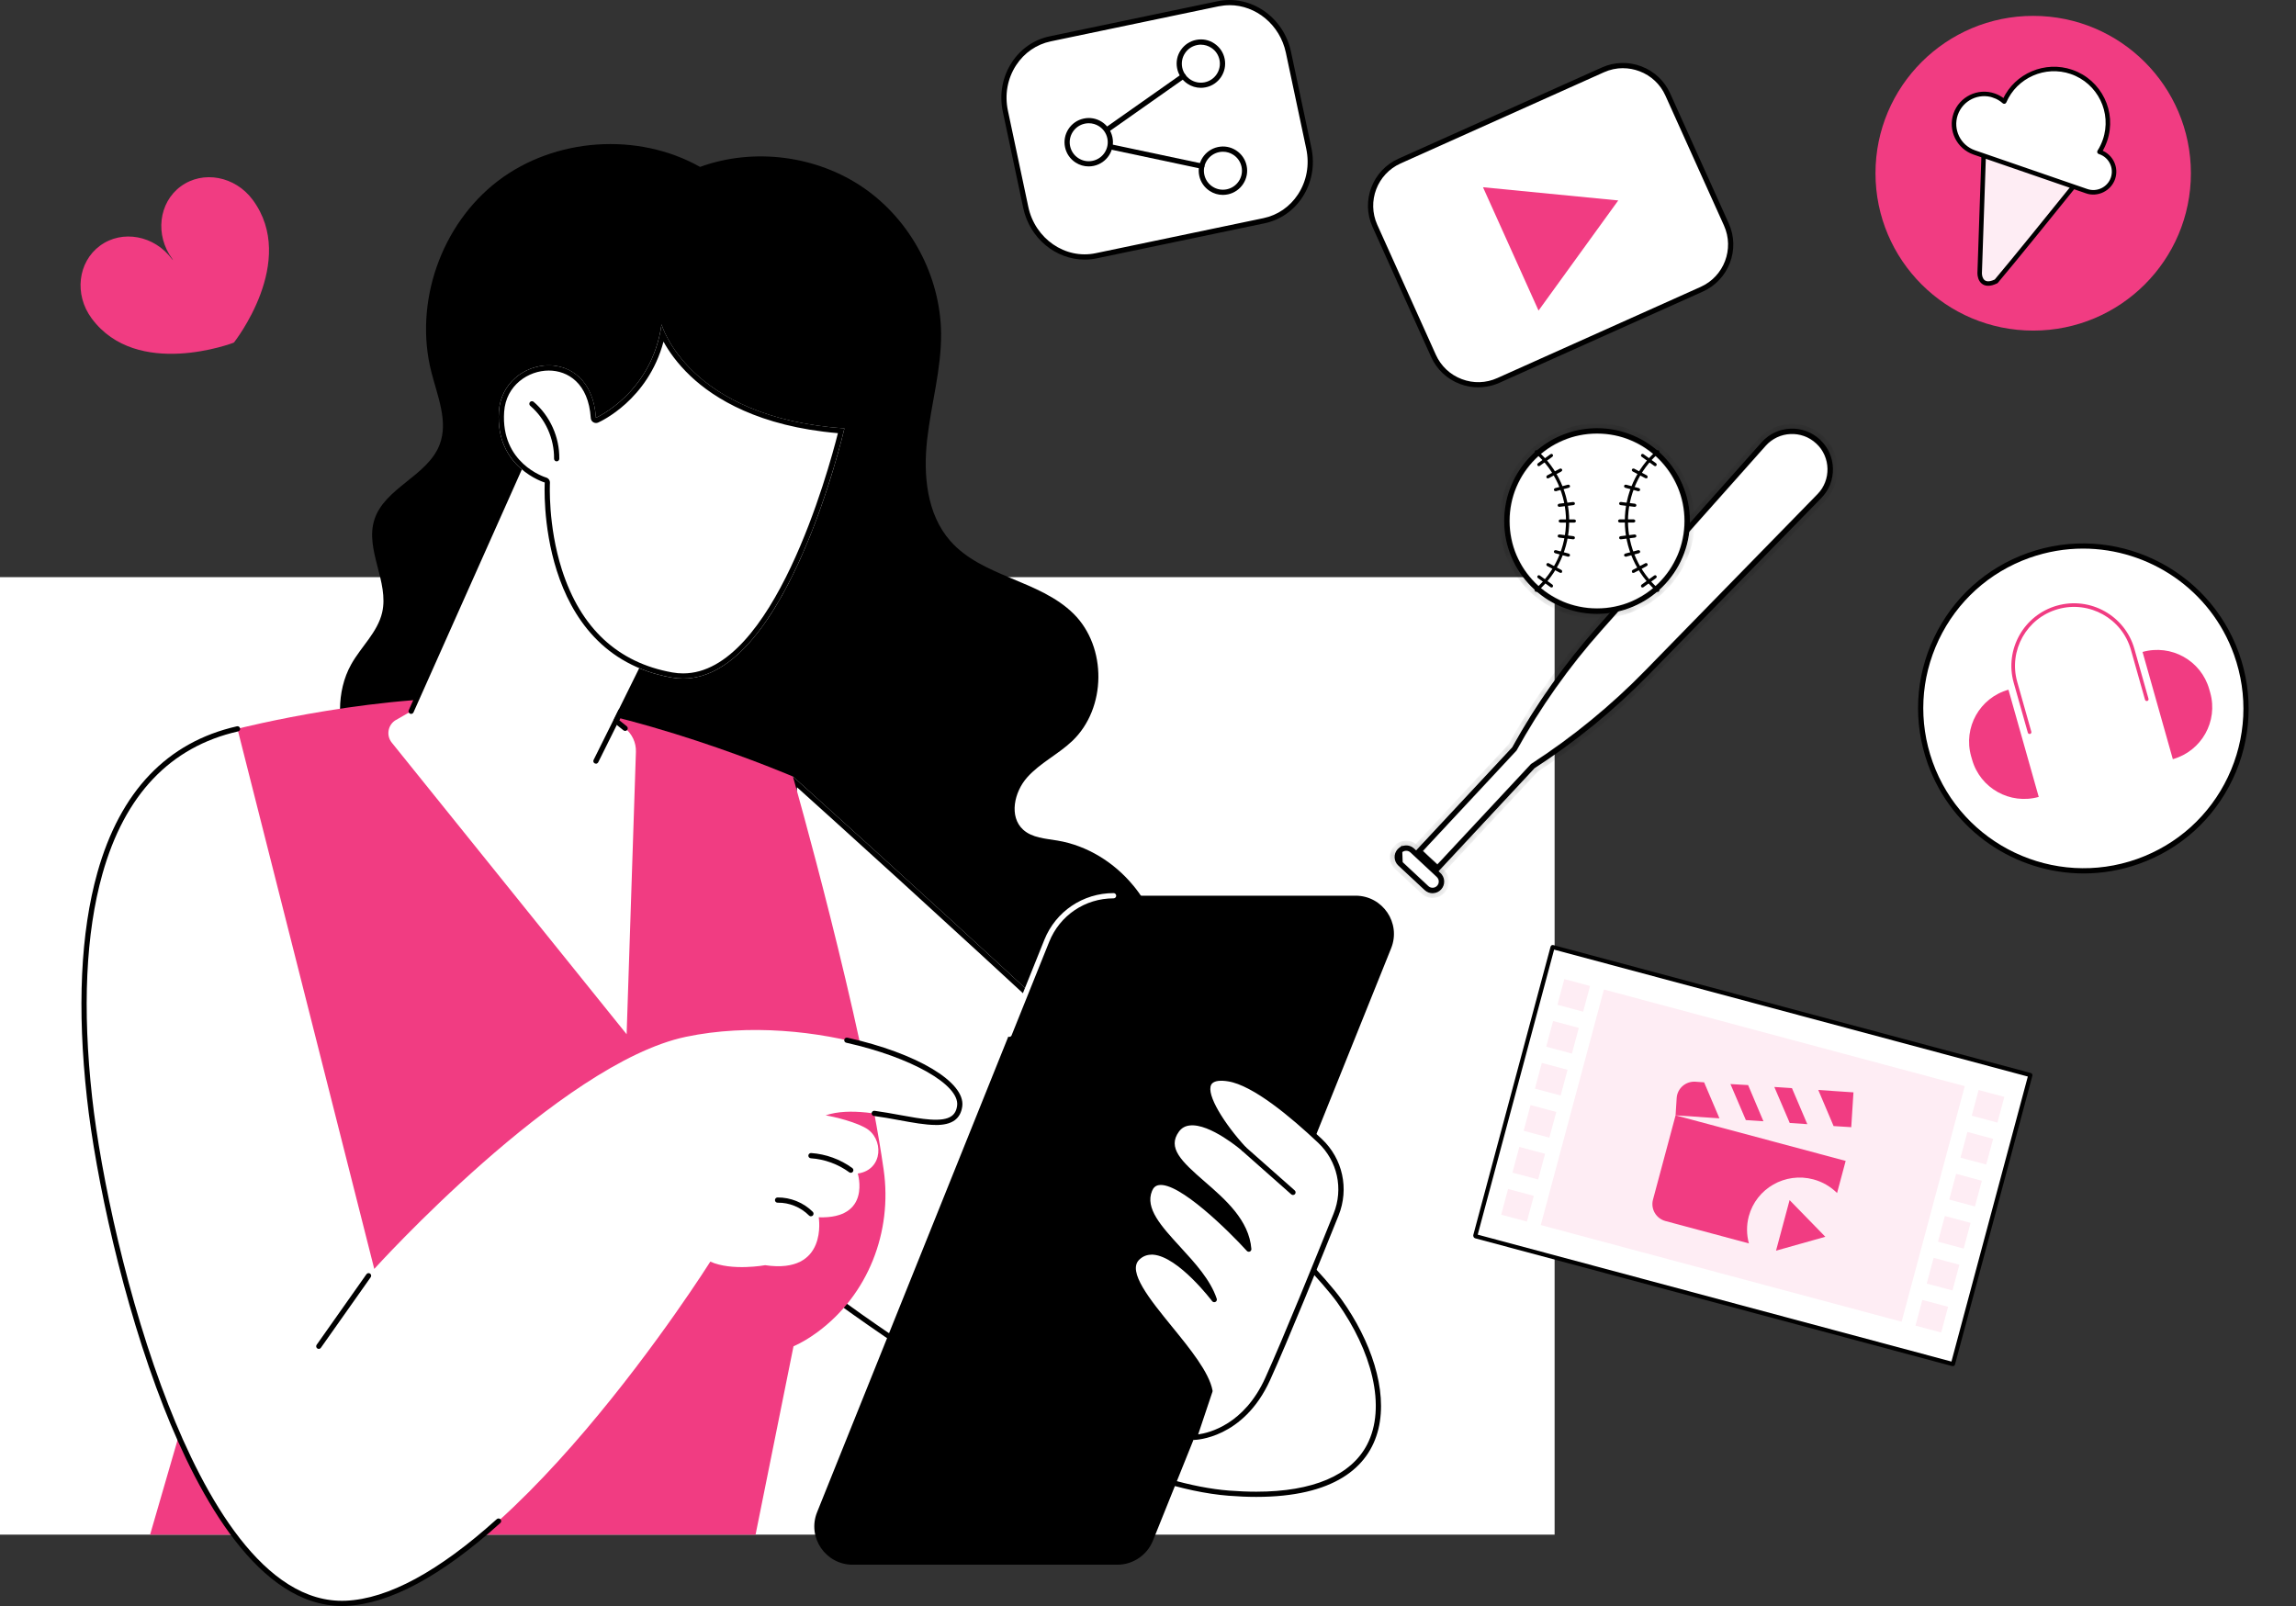
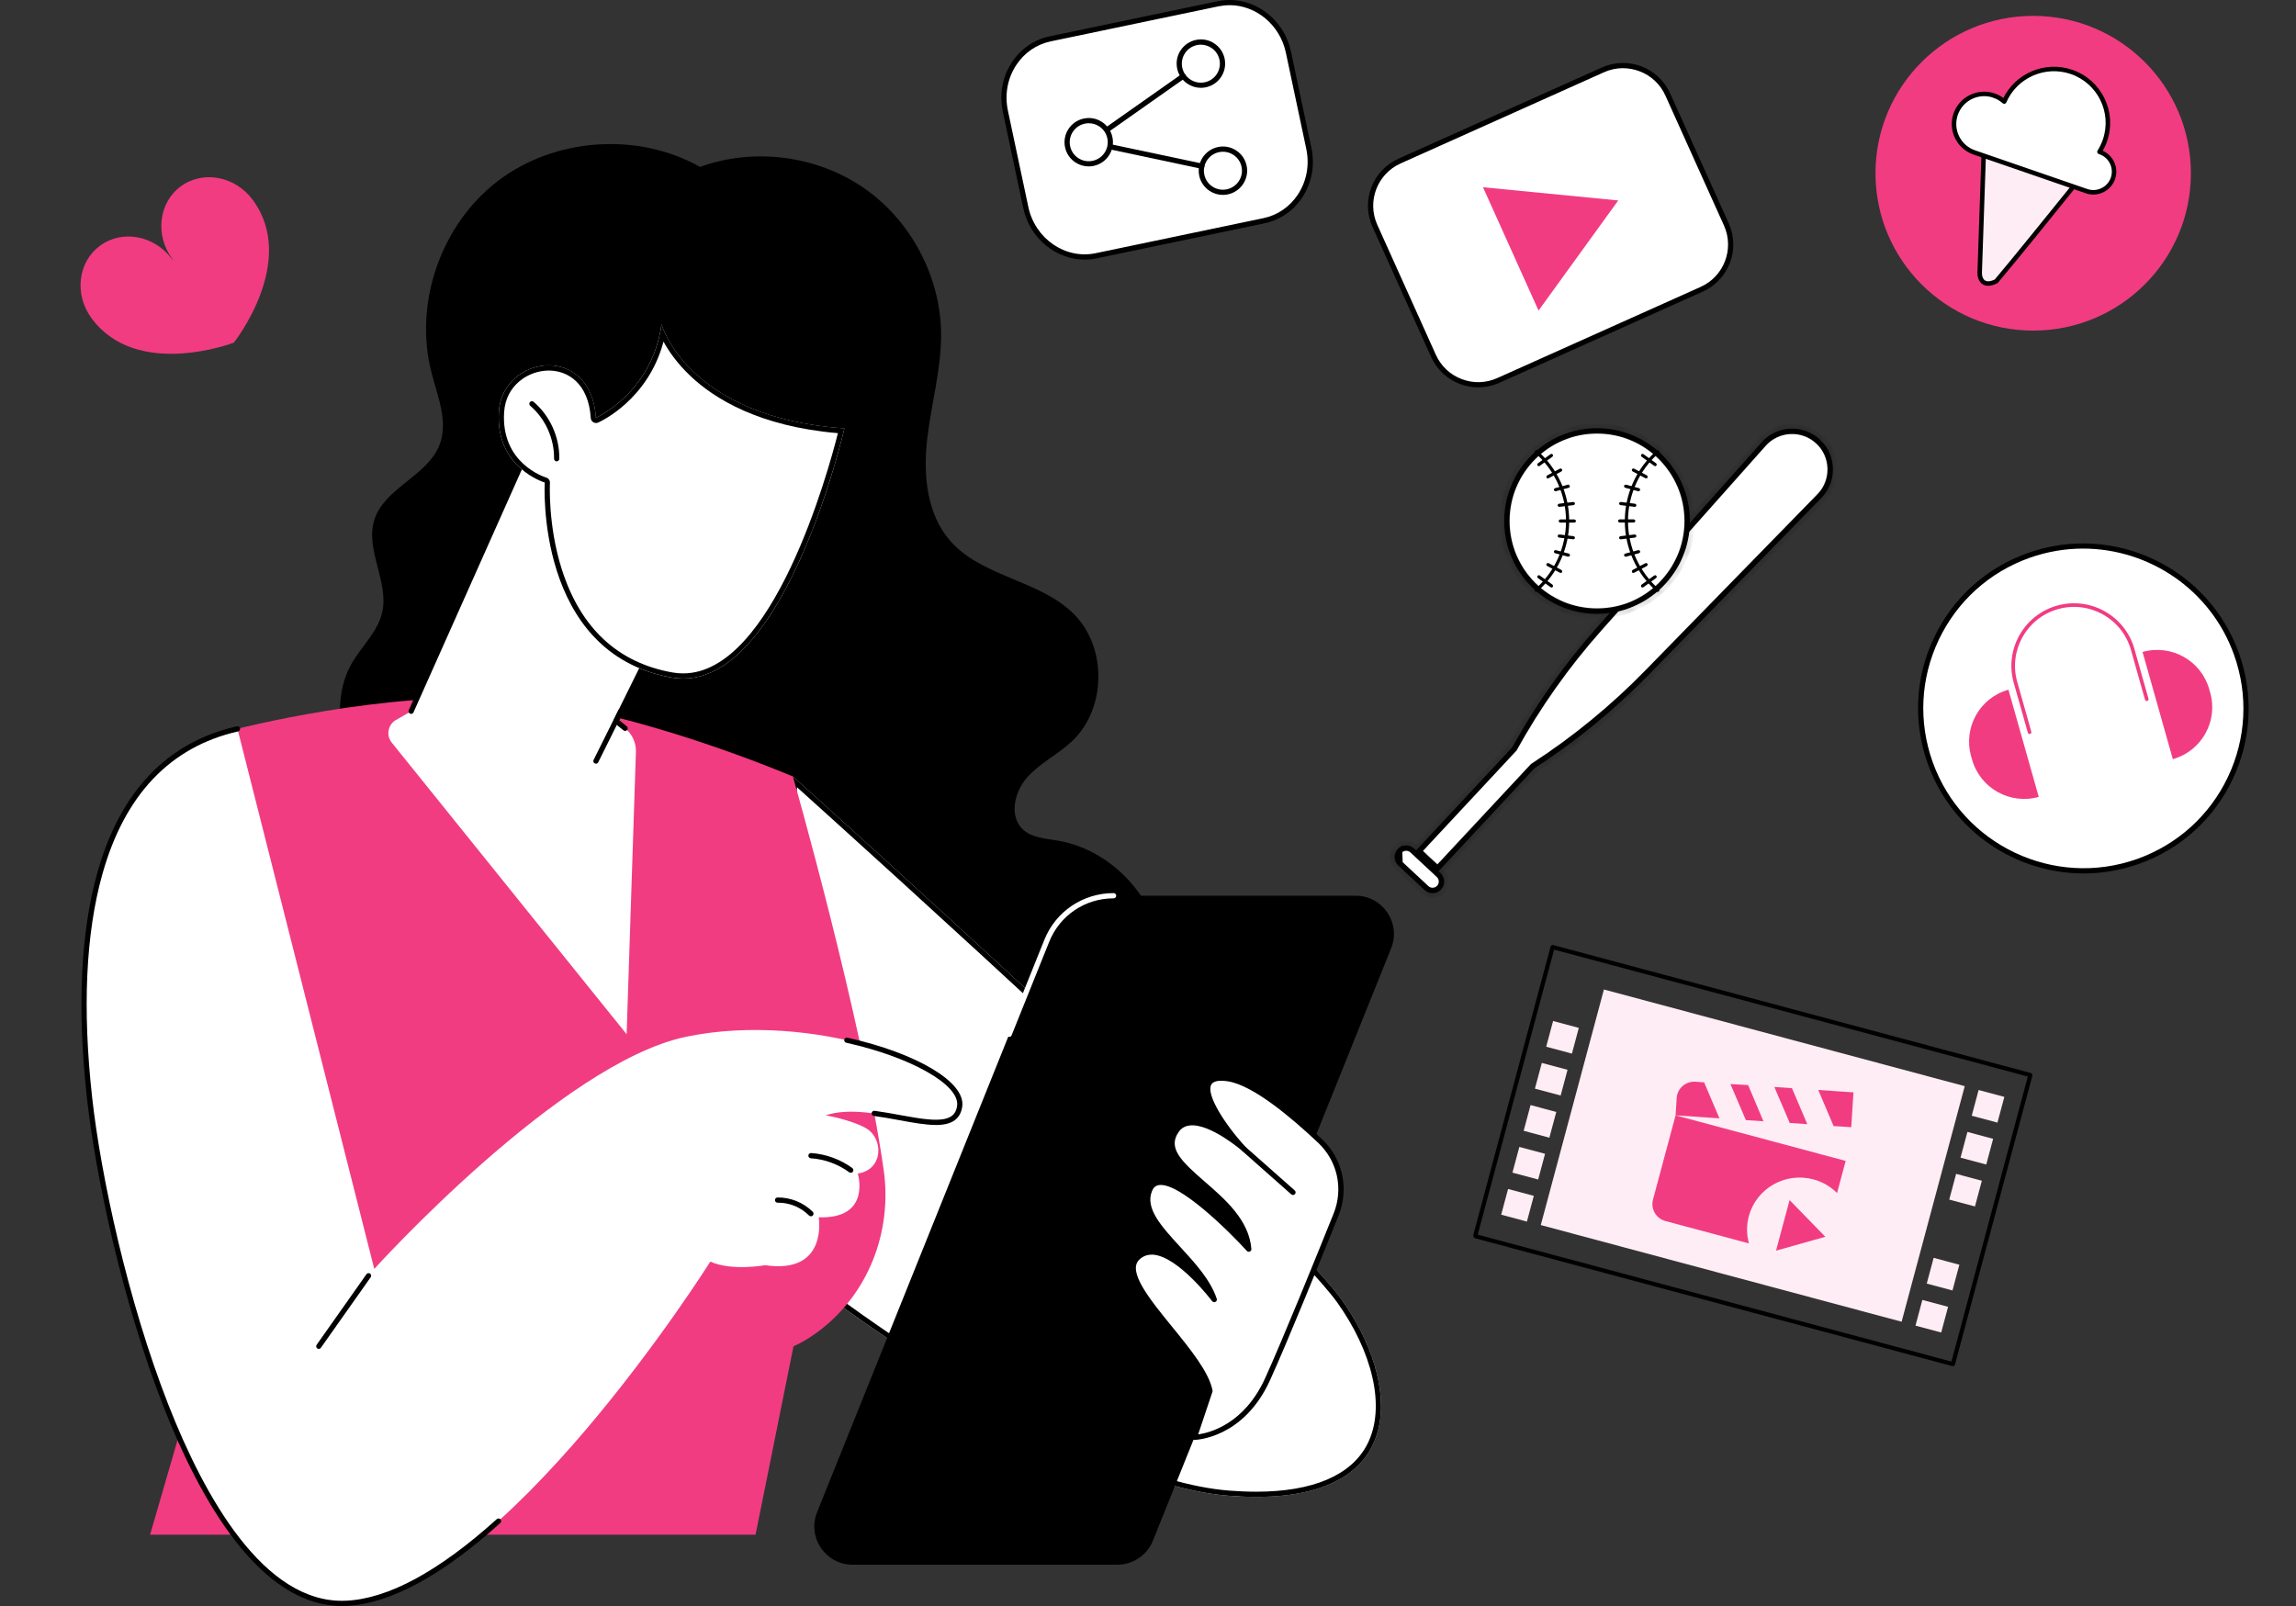
<svg xmlns="http://www.w3.org/2000/svg" width="243" height="170" viewBox="0 0 243 170" fill="none">
  <rect x="0" y="0" width="243" height="170" fill="#333333" stroke="none" />
-   <path d="M164.534 61.094H0V162.449H164.534V61.094Z" fill="white" />
  <path d="M119.948 93.747C117.926 91.29 115.067 89.504 111.917 88.978C110.642 88.764 109.235 88.691 108.284 87.824C106.767 86.438 107.341 83.831 108.707 82.295C110.073 80.76 112.003 79.847 113.492 78.43C117.111 74.977 117.18 68.499 113.629 64.974C110.014 61.386 103.936 61.086 100.576 57.261C98.076 54.417 97.703 50.279 98.126 46.522C98.55 42.765 99.638 39.068 99.601 35.288C99.538 29.251 96.392 23.327 91.415 19.893C86.444 16.459 79.774 15.6 74.092 17.667C67.495 13.956 58.708 14.569 52.694 19.157C46.679 23.75 43.788 32.049 45.651 39.372C46.297 41.92 47.467 44.609 46.529 47.063C45.259 50.392 40.692 51.628 39.618 55.026C38.616 58.197 41.193 61.599 40.447 64.833C39.964 66.923 38.216 68.454 37.169 70.325C35.548 73.233 35.721 76.88 36.918 79.983C38.115 83.086 40.233 85.743 42.422 88.251C56.076 103.882 74.584 116.002 95.171 118.85C106.007 120.349 124.328 114.743 122.935 100.729C122.68 98.163 121.591 95.732 119.952 93.747H119.948Z" fill="black" />
  <path d="M83.913 82.195C83.913 82.195 135.451 128.412 141.984 137.566C148.517 146.719 149.314 159.847 130.024 158.33C110.729 156.813 79.246 130.797 79.246 130.797L83.913 82.195Z" fill="white" />
  <path d="M84.359 83.34C90.97 89.286 135.56 129.516 141.538 137.888C143.354 140.436 144.634 143.148 145.235 145.742C145.877 148.504 145.69 150.98 144.697 152.901C143.008 156.172 138.947 157.903 132.96 157.903C132.045 157.903 131.071 157.862 130.069 157.785C122.275 157.172 111.088 152.247 97.712 143.544C88.529 137.566 81.186 131.669 79.824 130.561L84.359 83.34ZM83.913 82.195L79.246 130.797C79.246 130.797 110.729 156.808 130.024 158.33C131.062 158.412 132.036 158.453 132.96 158.453C149.214 158.453 148.171 146.228 141.988 137.566C135.455 128.412 83.917 82.195 83.917 82.195H83.913Z" fill="black" />
  <path d="M25.131 77.145C25.131 77.145 40.775 73.124 53.764 73.978C66.753 74.832 83.918 82.196 83.918 82.196C83.918 82.196 91.238 107.867 93.524 123.825C94.466 130.403 91.871 137.071 86.513 141.014C85.702 141.609 84.855 142.127 83.981 142.513L79.966 162.451H15.885L22.363 140.124L25.131 77.145Z" fill="#F13C82" />
  <path d="M90.243 165.632H118.252C119.909 165.632 121.402 164.624 122.021 163.088L147.235 100.373C148.305 97.711 146.343 94.812 143.465 94.812H117.86C114.751 94.812 111.951 96.702 110.794 99.582L86.478 160.072C85.408 162.734 87.37 165.632 90.247 165.632H90.243Z" fill="black" />
  <path d="M106.812 109.757C106.775 109.757 106.743 109.752 106.707 109.739C106.566 109.684 106.497 109.521 106.552 109.38L110.531 99.481C111.738 96.479 114.615 94.539 117.857 94.539C118.011 94.539 118.134 94.662 118.134 94.816C118.134 94.971 118.011 95.093 117.857 95.093C114.843 95.093 112.166 96.897 111.046 99.69L107.066 109.589C107.026 109.698 106.921 109.761 106.812 109.761V109.757Z" fill="white" />
  <path d="M128.057 147.232L126.414 152.147C126.414 152.147 131.376 152.116 134.158 145.983C136.007 141.913 139.362 133.65 141.406 128.558C142.49 125.855 141.821 122.766 139.704 120.767C136.817 118.041 132.738 114.625 130.024 114.194C125.431 113.458 129.059 118.809 131.65 121.616C131.65 121.616 126.405 117.056 124.543 119.64C121.752 123.515 131.682 126.173 132.169 132.233C132.169 132.233 123.181 122.334 121.674 125.959C120.218 129.466 127.015 133.041 128.517 137.566C128.517 137.566 123.181 130.452 120.381 133.132C117.777 135.626 127.247 142.926 128.057 147.228V147.232Z" fill="white" />
  <path d="M126.413 152.43C126.327 152.43 126.24 152.389 126.19 152.316C126.14 152.243 126.122 152.152 126.154 152.066L127.775 147.219C127.401 145.434 125.475 143.067 123.613 140.778C121 137.566 118.532 134.532 120.194 132.942C120.722 132.437 121.369 132.21 122.111 132.269C123.877 132.415 125.872 134.182 127.21 135.608C126.459 134.495 125.485 133.428 124.524 132.383C122.466 130.139 120.527 128.022 121.423 125.86C121.642 125.333 122.029 125.006 122.543 124.915C124.929 124.501 129.983 129.526 131.754 131.384C131.162 128.98 129.036 127.136 127.133 125.483C124.875 123.525 122.744 121.676 124.324 119.482C124.697 118.964 125.211 118.664 125.858 118.591C127.137 118.442 128.722 119.227 129.937 120.004C128.453 118.078 127.083 115.739 127.715 114.558C128.048 113.94 128.84 113.726 130.074 113.922C132.842 114.362 136.944 117.778 139.899 120.568C142.111 122.657 142.804 125.832 141.67 128.662C139.767 133.4 136.293 141.968 134.417 146.097C131.594 152.316 126.477 152.42 126.422 152.42L126.413 152.43ZM121.874 132.814C121.373 132.814 120.945 132.987 120.577 133.341C119.284 134.582 121.701 137.557 124.041 140.432C125.972 142.804 127.966 145.257 128.33 147.187C128.339 147.233 128.335 147.283 128.321 147.324L126.809 151.839C128.016 151.671 131.686 150.762 133.903 145.875C135.774 141.75 139.243 133.191 141.146 128.458C142.198 125.842 141.556 122.902 139.507 120.967C136.612 118.233 132.605 114.885 129.978 114.467C129.309 114.358 128.458 114.335 128.194 114.817C127.629 115.866 129.609 119 131.849 121.431C131.95 121.54 131.945 121.703 131.845 121.808C131.74 121.912 131.576 121.921 131.467 121.821C131.435 121.789 128.061 118.887 125.913 119.137C125.421 119.191 125.048 119.409 124.765 119.8C123.541 121.499 125.002 122.907 127.488 125.065C129.696 126.982 132.195 129.149 132.441 132.21C132.45 132.328 132.382 132.437 132.277 132.483C132.168 132.528 132.041 132.501 131.963 132.415C130.092 130.352 124.765 125.083 122.635 125.451C122.302 125.51 122.079 125.701 121.929 126.064C121.164 127.904 122.908 129.803 124.925 132.006C126.491 133.714 128.112 135.481 128.776 137.48C128.817 137.607 128.763 137.748 128.64 137.811C128.517 137.875 128.371 137.839 128.289 137.734C128.253 137.689 124.733 133.032 122.056 132.814C121.993 132.81 121.929 132.805 121.87 132.805L121.874 132.814Z" fill="black" />
  <path d="M136.843 126.495C136.78 126.495 136.711 126.472 136.661 126.427L131.471 121.834C131.357 121.734 131.348 121.557 131.448 121.443C131.548 121.33 131.726 121.321 131.84 121.421L137.03 126.013C137.144 126.113 137.153 126.29 137.053 126.404C136.998 126.468 136.921 126.495 136.848 126.495H136.843Z" fill="black" />
  <path d="M25.133 77.153L39.611 134.322C39.611 134.322 59.284 112.545 72.596 109.751C85.908 106.957 102.13 112.885 101.584 117.078C101.037 121.271 92.533 116.324 87.383 118.064C87.383 118.064 89.938 118.496 91.577 119.381C93.557 120.453 93.525 123.829 90.784 124.224C90.784 124.224 92.269 129.048 86.65 128.857C86.65 128.857 87.684 134.917 80.978 133.927C80.978 133.927 77.463 134.576 75.177 133.55C75.177 133.55 52.855 168.996 36.611 169.714C20.366 170.431 11.119 131.129 9.467 116.179C7.819 101.229 8.825 80.851 25.128 77.148L25.133 77.153Z" fill="white" />
  <path d="M36.179 169.998C27.428 169.998 21.1 158.587 17.312 148.92C12.978 137.868 10.114 124.526 9.199 116.208C8.152 106.732 8.525 98.715 10.305 92.373C12.718 83.769 17.69 78.559 25.074 76.883C25.225 76.846 25.37 76.942 25.407 77.092C25.439 77.242 25.348 77.387 25.197 77.423C18.022 79.054 13.192 84.133 10.838 92.523C9.076 98.796 8.712 106.746 9.75 116.149C10.665 124.431 13.515 137.718 17.831 148.725C21.619 158.387 27.938 169.825 36.607 169.443C41.069 169.248 46.441 166.341 52.578 160.808C52.692 160.708 52.865 160.713 52.97 160.826C53.07 160.94 53.065 161.112 52.951 161.217C46.718 166.836 41.228 169.789 36.634 169.993C36.484 169.998 36.334 170.002 36.188 170.002L36.179 169.998Z" fill="black" />
  <path d="M99.04 119.082C97.938 119.082 96.595 118.837 95.138 118.569C94.273 118.41 93.381 118.246 92.488 118.128C92.338 118.105 92.233 117.969 92.251 117.819C92.274 117.669 92.411 117.565 92.561 117.583C93.467 117.706 94.364 117.869 95.234 118.028C97.546 118.451 99.736 118.85 100.715 118.137C101.043 117.901 101.234 117.537 101.298 117.038C101.585 114.835 96.431 111.909 89.565 110.378C89.415 110.346 89.324 110.197 89.356 110.051C89.388 109.901 89.538 109.81 89.684 109.842C97.064 111.491 102.177 114.548 101.844 117.11C101.758 117.76 101.489 118.26 101.038 118.587C100.538 118.95 99.85 119.087 99.031 119.087L99.04 119.082Z" fill="black" />
  <path d="M90.042 124.144C89.988 124.144 89.928 124.126 89.878 124.09C88.708 123.231 87.265 122.704 85.813 122.609C85.662 122.6 85.544 122.468 85.553 122.314C85.562 122.164 85.699 122.05 85.849 122.055C87.402 122.159 88.95 122.723 90.206 123.645C90.329 123.736 90.356 123.908 90.265 124.031C90.211 124.104 90.129 124.144 90.042 124.144Z" fill="black" />
  <path d="M85.824 128.752C85.751 128.752 85.683 128.725 85.628 128.671C84.767 127.798 83.534 127.285 82.3 127.312C82.145 127.312 82.022 127.194 82.018 127.04C82.018 126.89 82.136 126.763 82.291 126.758C83.657 126.74 85.059 127.303 86.024 128.28C86.129 128.389 86.129 128.562 86.024 128.671C85.969 128.725 85.901 128.748 85.828 128.748L85.824 128.752Z" fill="black" />
  <path d="M33.739 142.787C33.685 142.787 33.63 142.769 33.58 142.737C33.457 142.65 33.425 142.478 33.512 142.355L38.784 134.882C38.87 134.76 39.043 134.728 39.166 134.814C39.289 134.901 39.321 135.073 39.235 135.196L33.962 142.669C33.908 142.746 33.821 142.787 33.735 142.787H33.739Z" fill="black" />
  <path d="M41.916 76.21L43.505 75.292L57.842 43.148L72.111 62.314L65.19 76.314L66.156 77.091C66.907 77.7 67.335 78.622 67.303 79.585L66.32 109.48L41.461 78.608C40.842 77.841 41.056 76.7 41.912 76.205L41.916 76.21Z" fill="white" />
  <path d="M66.16 77.368C66.101 77.368 66.037 77.35 65.987 77.309L65.022 76.533C64.921 76.451 64.89 76.31 64.949 76.197L71.792 62.346L57.906 43.694L43.764 75.406C43.701 75.547 43.541 75.606 43.4 75.547C43.259 75.483 43.2 75.32 43.259 75.183L57.596 43.04C57.637 42.949 57.719 42.89 57.819 42.876C57.919 42.867 58.015 42.908 58.069 42.985L72.338 62.151C72.402 62.232 72.411 62.346 72.365 62.437L65.545 76.242L66.337 76.882C66.456 76.978 66.474 77.15 66.378 77.269C66.324 77.337 66.242 77.373 66.164 77.373L66.16 77.368Z" fill="black" />
  <path d="M63.07 80.837C63.029 80.837 62.988 80.828 62.947 80.81C62.811 80.741 62.756 80.578 62.824 80.442L65.447 75.168C65.515 75.031 65.679 74.977 65.816 75.045C65.952 75.113 66.007 75.277 65.939 75.413L63.316 80.687C63.266 80.782 63.17 80.841 63.07 80.841V80.837Z" fill="black" />
  <path d="M89.37 45.347C89.37 45.347 82.841 73.802 71.072 71.722C56.589 69.16 57.65 51.08 57.65 51.08C57.65 51.08 52.401 49.522 52.797 43.567C53.197 37.611 62.558 36.262 63.068 44.225C63.068 44.225 68.991 41.627 70.016 34.336C70.016 34.336 72.747 44.203 89.37 45.352V45.347Z" fill="white" />
  <path d="M70.216 36.15C70.753 37.136 71.65 38.453 73.084 39.811C75.602 42.196 80.341 45.144 88.682 45.853C87.68 49.814 81.821 71.282 72.301 71.282C71.927 71.282 71.55 71.251 71.172 71.183C65.394 70.16 61.456 66.499 59.471 60.303C57.968 55.615 58.201 51.159 58.205 51.113C58.219 50.859 58.055 50.627 57.814 50.554C57.618 50.495 52.992 49.033 53.356 43.604C53.548 40.761 55.933 39.225 58.082 39.225C60.077 39.225 62.289 40.547 62.526 44.258C62.54 44.44 62.635 44.599 62.79 44.694C62.877 44.749 62.977 44.776 63.077 44.776C63.154 44.776 63.227 44.763 63.3 44.731C63.532 44.631 68.581 42.346 70.225 36.154L70.216 36.15ZM70.02 34.333C68.991 41.628 63.072 44.222 63.072 44.222C62.822 40.338 60.473 38.671 58.078 38.671C55.565 38.671 53.006 40.511 52.801 43.563C52.401 49.519 57.654 51.077 57.654 51.077C57.654 51.077 56.598 69.156 71.076 71.719C71.49 71.791 71.9 71.828 72.301 71.828C83.291 71.828 89.369 45.344 89.369 45.344C72.751 44.195 70.015 34.328 70.015 34.328L70.02 34.333Z" fill="black" />
  <path d="M58.911 48.837C58.761 48.837 58.638 48.709 58.638 48.555C58.67 46.434 57.728 44.335 56.116 42.954C56.002 42.854 55.989 42.681 56.089 42.563C56.189 42.45 56.362 42.436 56.48 42.536C58.215 44.026 59.23 46.279 59.194 48.564C59.194 48.714 59.066 48.837 58.916 48.837H58.911Z" fill="black" />
  <path d="M116.016 27.075L133.782 23.363C137.146 22.659 139.268 19.225 138.521 15.695L136.363 5.52C135.612 1.99 132.279 -0.304 128.91 0.4L111.145 4.112C107.78 4.816 105.659 8.25 106.405 11.78L108.563 21.955C109.315 25.485 112.647 27.779 116.016 27.075Z" fill="white" />
  <path d="M114.797 27.48C111.756 27.48 108.978 25.24 108.296 22.015L106.138 11.839C105.746 10 106.083 8.137 107.089 6.602C108.027 5.166 109.447 4.19 111.091 3.844L128.852 0.133C132.362 -0.603 135.849 1.791 136.632 5.466L138.79 15.642C139.182 17.481 138.845 19.344 137.839 20.879C136.901 22.315 135.48 23.291 133.837 23.637L116.072 27.348C115.644 27.439 115.216 27.48 114.797 27.48ZM130.126 0.551C129.744 0.551 129.352 0.592 128.965 0.669L111.2 4.38C109.702 4.694 108.405 5.589 107.549 6.897C106.625 8.31 106.315 10.022 106.675 11.721L108.833 21.897C109.548 25.272 112.744 27.475 115.958 26.803L133.723 23.091C135.221 22.778 136.518 21.883 137.374 20.575C138.299 19.162 138.608 17.45 138.249 15.751L136.091 5.575C135.462 2.609 132.917 0.546 130.126 0.546V0.551Z" fill="black" />
  <path d="M117.465 14.575C117.2 13.339 115.985 12.553 114.747 12.816C113.508 13.08 112.721 14.293 112.985 15.528C113.249 16.764 114.464 17.55 115.703 17.286C116.941 17.023 117.729 15.81 117.465 14.575Z" fill="white" />
  <path d="M115.22 17.616C114.729 17.616 114.251 17.475 113.832 17.203C113.258 16.83 112.862 16.258 112.721 15.59C112.425 14.209 113.313 12.846 114.692 12.551C115.362 12.405 116.049 12.533 116.623 12.905C117.196 13.278 117.592 13.85 117.734 14.518C118.03 15.899 117.142 17.262 115.762 17.557C115.585 17.593 115.403 17.616 115.22 17.616ZM115.23 13.046C115.088 13.046 114.947 13.06 114.806 13.091C113.723 13.323 113.026 14.391 113.258 15.476C113.372 16.003 113.682 16.453 114.132 16.744C114.583 17.034 115.12 17.134 115.648 17.021C116.732 16.789 117.429 15.722 117.196 14.636C117.083 14.109 116.773 13.659 116.322 13.368C115.994 13.155 115.617 13.046 115.23 13.046Z" fill="black" />
  <path d="M131.668 17.59C131.404 16.355 130.188 15.569 128.95 15.832C127.711 16.096 126.924 17.308 127.188 18.544C127.452 19.78 128.667 20.566 129.906 20.302C131.144 20.039 131.932 18.826 131.668 17.59Z" fill="white" />
  <path d="M129.424 20.631C128.932 20.631 128.454 20.491 128.035 20.218C127.461 19.846 127.065 19.273 126.924 18.605C126.628 17.224 127.516 15.862 128.895 15.566C129.565 15.421 130.252 15.548 130.826 15.921C131.4 16.293 131.796 16.866 131.937 17.533C132.233 18.914 131.345 20.277 129.965 20.573C129.788 20.609 129.606 20.631 129.424 20.631ZM129.433 16.062C129.292 16.062 129.15 16.075 129.009 16.107C127.926 16.339 127.229 17.406 127.461 18.492C127.575 19.019 127.885 19.469 128.335 19.759C128.786 20.05 129.323 20.15 129.852 20.036C130.935 19.805 131.632 18.737 131.4 17.652C131.286 17.125 130.976 16.675 130.525 16.384C130.198 16.171 129.82 16.062 129.433 16.062Z" fill="black" />
  <path d="M127.195 17.864C127.195 17.864 127.159 17.864 127.136 17.86L117.511 15.82C117.361 15.788 117.265 15.643 117.297 15.493C117.329 15.343 117.475 15.248 117.625 15.28L127.25 17.319C127.4 17.351 127.495 17.496 127.464 17.646C127.436 17.773 127.322 17.864 127.195 17.864Z" fill="black" />
  <path d="M129.346 6.288C129.592 7.524 128.786 8.727 127.543 8.973C126.301 9.218 125.099 8.409 124.853 7.174C124.607 5.938 125.413 4.734 126.656 4.489C127.899 4.244 129.101 5.052 129.346 6.288Z" fill="white" />
  <path d="M127.094 9.296C126.589 9.296 126.097 9.146 125.669 8.859C125.1 8.478 124.713 7.901 124.581 7.229C124.449 6.556 124.581 5.875 124.968 5.307C125.35 4.739 125.929 4.353 126.602 4.221C127.276 4.09 127.959 4.221 128.528 4.608C129.097 4.989 129.484 5.566 129.616 6.238C129.889 7.624 128.983 8.973 127.595 9.246C127.426 9.277 127.258 9.296 127.094 9.296ZM127.103 4.726C126.971 4.726 126.839 4.739 126.707 4.767C126.179 4.871 125.724 5.171 125.423 5.621C125.123 6.066 125.018 6.602 125.118 7.129C125.223 7.656 125.523 8.11 125.974 8.41C126.42 8.71 126.957 8.814 127.486 8.714C128.574 8.501 129.284 7.442 129.07 6.352C128.965 5.825 128.665 5.371 128.214 5.071C127.877 4.848 127.495 4.73 127.099 4.73L127.103 4.726Z" fill="black" />
  <path d="M117.19 13.996C117.103 13.996 117.017 13.955 116.962 13.877C116.876 13.755 116.903 13.582 117.03 13.491L125.071 7.831C125.194 7.745 125.367 7.772 125.458 7.899C125.544 8.022 125.517 8.195 125.389 8.285L117.349 13.946C117.299 13.977 117.244 13.996 117.19 13.996Z" fill="black" />
  <path d="M169.647 7.396L148.123 17.047C145.506 18.221 144.338 21.288 145.514 23.899L151.714 37.664C152.89 40.275 155.965 41.44 158.582 40.267L180.105 30.616C182.722 29.442 183.89 26.374 182.714 23.763L176.514 9.999C175.338 7.388 172.263 6.222 169.647 7.396Z" fill="white" />
  <path d="M156.455 41.003C155.8 41.003 155.14 40.885 154.511 40.644C153.145 40.126 152.062 39.109 151.461 37.778L145.26 24.014C144.022 21.265 145.26 18.026 148.01 16.795L169.527 7.147C170.86 6.547 172.349 6.506 173.715 7.024C175.081 7.542 176.165 8.559 176.765 9.89L182.966 23.65C184.205 26.398 182.966 29.633 180.217 30.868L158.7 40.517C157.985 40.839 157.22 40.998 156.46 40.998L156.455 41.003ZM171.771 7.215C171.084 7.215 170.401 7.36 169.754 7.651L148.238 17.299C145.761 18.408 144.654 21.32 145.765 23.791L151.966 37.555C152.504 38.75 153.478 39.667 154.707 40.131C155.936 40.599 157.275 40.558 158.472 40.017L179.989 30.369C182.466 29.26 183.572 26.348 182.461 23.877L176.26 10.118C175.723 8.923 174.749 8.005 173.519 7.542C172.95 7.328 172.358 7.219 171.771 7.219V7.215Z" fill="black" />
  <path d="M171.269 21.219L156.955 19.82L162.833 32.876L171.269 21.219Z" fill="#F13C82" />
  <path d="M19.132 19.726C16.783 21.453 16.382 24.896 18.239 27.412C18.258 27.435 18.28 27.48 18.308 27.54C18.258 27.494 18.221 27.458 18.208 27.435C16.35 24.919 12.935 24.278 10.586 26.009C8.237 27.735 7.836 31.178 9.694 33.695C14.506 40.209 24.732 36.275 24.732 36.275C24.732 36.275 24.732 36.261 24.732 36.239C24.755 36.248 24.764 36.252 24.764 36.252C24.764 36.252 31.561 27.671 26.749 21.157C24.891 18.641 21.477 18 19.127 19.731L19.132 19.726Z" fill="#F13C82" />
  <path d="M226.284 91.18C235.233 87.993 239.895 78.16 236.696 69.216C233.498 60.273 223.65 55.606 214.7 58.793C205.751 61.979 201.089 71.813 204.288 80.756C207.487 89.7 217.335 94.366 226.284 91.18Z" fill="white" />
  <path d="M220.528 92.459C213.339 92.459 206.583 87.993 204.028 80.852C202.458 76.459 202.69 71.717 204.689 67.501C206.687 63.286 210.211 60.101 214.609 58.539C223.687 55.304 233.713 60.056 236.959 69.132C238.53 73.525 238.297 78.267 236.299 82.483C234.3 86.698 230.776 89.883 226.378 91.445C224.448 92.131 222.472 92.459 220.528 92.459ZM220.459 58.071C218.579 58.071 216.667 58.389 214.796 59.052C210.539 60.569 207.124 63.654 205.189 67.733C203.254 71.817 203.027 76.409 204.547 80.666C207.689 89.451 217.4 94.053 226.191 90.923C230.448 89.406 233.863 86.321 235.798 82.242C237.733 78.158 237.961 73.566 236.44 69.309C233.968 62.391 227.421 58.071 220.464 58.071H220.459Z" fill="black" />
  <path d="M215.772 84.355L212.567 73.008C209.526 73.862 207.759 77.014 208.615 80.049L208.72 80.412C209.576 83.447 212.735 85.209 215.777 84.355H215.772Z" fill="#F13C82" />
  <path d="M229.964 80.36L226.759 69.012C229.8 68.158 232.955 69.921 233.816 72.955L233.92 73.319C234.776 76.353 233.01 79.501 229.969 80.36H229.964Z" fill="#F13C82" />
  <path d="M227.257 74.202C227.157 74.229 227.048 74.17 227.021 74.07L225.527 68.787C224.594 65.476 221.134 63.545 217.815 64.476C214.496 65.407 212.561 68.86 213.494 72.171L214.988 77.455C215.015 77.555 214.956 77.664 214.856 77.691C214.755 77.718 214.646 77.659 214.619 77.559L213.125 72.276C212.133 68.76 214.191 65.099 217.71 64.108C221.23 63.118 224.904 65.171 225.896 68.683L227.389 73.966C227.417 74.066 227.358 74.175 227.257 74.202Z" fill="#F13C82" />
  <path d="M215.186 34.995C224.404 34.995 231.876 27.537 231.876 18.338C231.876 9.138 224.404 1.68 215.186 1.68C205.968 1.68 198.495 9.138 198.495 18.338C198.495 27.537 205.968 34.995 215.186 34.995Z" fill="#F13C82" />
  <path d="M209.521 28.926L209.957 16.067L210.393 14.781L219.996 19.067C217.814 21.782 213.012 27.726 211.266 29.783C209.87 30.469 209.521 29.497 209.521 28.926Z" fill="#FEEDF4" />
  <path fill-rule="evenodd" clip-rule="evenodd" d="M210.253 14.453L220.376 18.972L220.183 19.212C218.001 21.926 213.197 27.872 211.449 29.933L211.417 29.971L211.372 29.992C210.63 30.357 210.078 30.319 209.714 30.001C209.377 29.707 209.283 29.238 209.283 28.922V28.913L209.721 16.02L210.253 14.453ZM210.536 15.101L210.195 16.106L209.759 28.925C209.76 29.18 209.841 29.48 210.027 29.642C210.183 29.778 210.493 29.882 211.118 29.586C212.837 27.557 217.371 21.948 219.618 19.155L210.536 15.101Z" fill="black" />
  <path d="M222.271 16.096C222.248 16.088 222.221 16.081 222.197 16.073C222.434 15.702 222.631 15.3 222.783 14.867C223.813 11.89 222.229 8.639 219.245 7.611C216.393 6.629 213.294 8.028 212.124 10.75C211.817 10.475 211.449 10.255 211.039 10.112C209.373 9.536 207.555 10.421 206.978 12.083C206.401 13.746 207.288 15.559 208.954 16.135C210.124 16.537 219.997 19.943 220.841 20.233C221.984 20.627 223.236 20.02 223.631 18.88C224.026 17.739 223.418 16.491 222.275 16.096H222.271Z" fill="white" />
  <path d="M220.796 20.367L208.908 16.269C207.173 15.67 206.247 13.776 206.847 12.044C207.448 10.312 209.346 9.388 211.082 9.987C211.442 10.111 211.776 10.293 212.07 10.528C213.325 7.842 216.46 6.508 219.288 7.482C222.342 8.534 223.965 11.87 222.911 14.916C222.779 15.295 222.609 15.662 222.404 16.006C223.558 16.459 224.167 17.75 223.756 18.933C223.345 20.116 222.005 20.793 220.792 20.371L220.796 20.367ZM210.993 10.246C209.4 9.697 207.661 10.544 207.111 12.133C206.56 13.722 207.409 15.457 208.998 16.006L220.885 20.104C221.954 20.472 223.128 19.903 223.496 18.836C223.864 17.769 223.295 16.598 222.225 16.231C222.202 16.223 222.179 16.215 222.156 16.207C222.113 16.196 222.082 16.165 222.067 16.122C222.051 16.084 222.055 16.037 222.078 15.999C222.315 15.632 222.504 15.233 222.648 14.82C223.651 11.916 222.105 8.742 219.195 7.741C216.445 6.794 213.391 8.139 212.248 10.807C212.229 10.849 212.194 10.876 212.151 10.888C212.109 10.896 212.062 10.888 212.027 10.857C211.725 10.586 211.377 10.382 210.989 10.25L210.993 10.246Z" fill="black" stroke="black" stroke-width="0.2" />
  <path d="M186.678 47.03L186.678 47.03C188.169 45.351 190.748 45.231 192.393 46.759L192.393 46.759L192.4 46.765C194.042 48.295 194.102 50.883 192.534 52.489L174.287 71.173C170.645 74.901 166.601 78.215 162.225 81.05L162.199 81.067L162.178 81.09L152.136 91.863L150.236 90.091L160.279 79.318L160.3 79.296L160.314 79.269C162.837 74.706 165.856 70.437 169.32 66.543L186.678 47.03Z" fill="white" stroke="black" stroke-width="0.5" />
  <mask id="path-48-inside-1_17371_50454" fill="white">
    <path d="M152.151 92.292C152.135 92.292 152.116 92.287 152.105 92.273L149.84 90.161C149.813 90.134 149.81 90.091 149.837 90.064L160.045 79.113C162.57 74.542 165.611 70.243 169.085 66.337L186.44 46.824C187.221 45.947 188.294 45.434 189.467 45.38C190.638 45.324 191.757 45.734 192.616 46.534C193.475 47.334 193.963 48.421 193.99 49.594C194.017 50.767 193.582 51.876 192.761 52.716L174.517 71.402C170.867 75.141 166.792 78.477 162.409 81.32L152.205 92.271C152.205 92.271 152.175 92.292 152.156 92.292H152.151ZM149.982 90.107L152.148 92.126L162.313 81.218C162.313 81.218 162.321 81.21 162.326 81.207C166.704 78.37 170.773 75.036 174.418 71.303L192.664 52.619C193.459 51.806 193.88 50.732 193.853 49.597C193.826 48.461 193.354 47.409 192.522 46.634C191.69 45.858 190.608 45.461 189.473 45.514C188.337 45.568 187.296 46.065 186.542 46.913L169.184 66.426C165.716 70.326 162.678 74.618 160.155 79.186C160.155 79.191 160.149 79.197 160.144 79.199L149.979 90.107H149.982Z" />
  </mask>
  <path d="M152.151 92.292C152.135 92.292 152.116 92.287 152.105 92.273L149.84 90.161C149.813 90.134 149.81 90.091 149.837 90.064L160.045 79.113C162.57 74.542 165.611 70.243 169.085 66.337L186.44 46.824C187.221 45.947 188.294 45.434 189.467 45.38C190.638 45.324 191.757 45.734 192.616 46.534C193.475 47.334 193.963 48.421 193.99 49.594C194.017 50.767 193.582 51.876 192.761 52.716L174.517 71.402C170.867 75.141 166.792 78.477 162.409 81.32L152.205 92.271C152.205 92.271 152.175 92.292 152.156 92.292H152.151ZM149.982 90.107L152.148 92.126L162.313 81.218C162.313 81.218 162.321 81.21 162.326 81.207C166.704 78.37 170.773 75.036 174.418 71.303L192.664 52.619C193.459 51.806 193.88 50.732 193.853 49.597C193.826 48.461 193.354 47.409 192.522 46.634C191.69 45.858 190.608 45.461 189.473 45.514C188.337 45.568 187.296 46.065 186.542 46.913L169.184 66.426C165.716 70.326 162.678 74.618 160.155 79.186C160.155 79.191 160.149 79.197 160.144 79.199L149.979 90.107H149.982Z" fill="black" />
  <path d="M152.105 92.273L152.496 91.961L152.473 91.933L152.446 91.908L152.105 92.273ZM149.84 90.161L149.486 90.514L149.493 90.521L149.499 90.527L149.84 90.161ZM149.837 90.064L150.191 90.418L150.197 90.412L150.203 90.405L149.837 90.064ZM160.045 79.113L160.41 79.454L160.452 79.409L160.482 79.355L160.045 79.113ZM169.085 66.337L168.711 66.005L168.711 66.005L169.085 66.337ZM186.44 46.824L186.066 46.492L186.066 46.492L186.44 46.824ZM189.467 45.38L189.49 45.88L189.491 45.88L189.467 45.38ZM192.761 52.716L192.403 52.366L192.403 52.366L192.761 52.716ZM174.517 71.402L174.875 71.751L174.875 71.751L174.517 71.402ZM162.409 81.32L162.137 80.9L162.086 80.934L162.044 80.979L162.409 81.32ZM152.205 92.271L152.499 92.675L152.538 92.647L152.57 92.612L152.205 92.271ZM149.982 90.107L150.323 89.742L150.179 89.607H149.982V90.107ZM152.148 92.126L151.807 92.492L152.173 92.832L152.514 92.467L152.148 92.126ZM162.313 81.218L161.959 80.864L161.953 80.87L161.947 80.877L162.313 81.218ZM162.326 81.207L162.55 81.654L162.575 81.642L162.598 81.627L162.326 81.207ZM174.418 71.303L174.06 70.953L174.06 70.954L174.418 71.303ZM192.664 52.619L192.306 52.27L192.306 52.27L192.664 52.619ZM186.542 46.913L186.915 47.245L186.915 47.245L186.542 46.913ZM169.184 66.426L168.81 66.094L168.81 66.094L169.184 66.426ZM160.155 79.186L159.717 78.944L159.655 79.057V79.186H160.155ZM160.144 79.199L159.92 78.752L159.84 78.792L159.778 78.858L160.144 79.199ZM149.979 90.107L149.614 89.766L148.83 90.607H149.979V90.107ZM152.151 91.792C152.195 91.792 152.247 91.799 152.302 91.82C152.357 91.84 152.432 91.882 152.496 91.961L151.715 92.586C151.858 92.764 152.055 92.792 152.151 92.792V91.792ZM152.446 91.908L150.181 89.795L149.499 90.527L151.764 92.639L152.446 91.908ZM150.193 89.807C150.336 89.95 150.384 90.224 150.191 90.418L149.484 89.711C149.236 89.958 149.29 90.319 149.486 90.514L150.193 89.807ZM150.203 90.405L160.41 79.454L159.679 78.772L149.471 89.723L150.203 90.405ZM160.482 79.355C162.99 74.817 166.01 70.547 169.458 66.669L168.711 66.005C165.213 69.938 162.151 74.268 159.607 78.872L160.482 79.355ZM169.458 66.67L186.813 47.156L186.066 46.492L168.711 66.005L169.458 66.67ZM186.813 47.157C187.505 46.379 188.452 45.927 189.49 45.88L189.444 44.881C188.137 44.941 186.937 45.514 186.066 46.492L186.813 47.157ZM189.491 45.88C190.527 45.83 191.514 46.192 192.275 46.9L192.957 46.168C191.999 45.277 190.749 44.818 189.443 44.881L189.491 45.88ZM192.275 46.9C193.035 47.608 193.466 48.568 193.49 49.605L194.49 49.583C194.46 48.275 193.914 47.06 192.957 46.168L192.275 46.9ZM193.49 49.605C193.514 50.645 193.13 51.623 192.403 52.366L193.118 53.065C194.034 52.128 194.52 50.89 194.49 49.583L193.49 49.605ZM192.403 52.366L174.159 71.053L174.875 71.751L193.118 53.065L192.403 52.366ZM174.159 71.053C170.535 74.765 166.489 78.078 162.137 80.9L162.681 81.739C167.095 78.877 171.199 75.517 174.875 71.751L174.159 71.053ZM162.044 80.979L151.839 91.93L152.57 92.612L162.775 81.661L162.044 80.979ZM152.205 92.271C151.91 91.866 151.911 91.866 151.911 91.866C151.911 91.866 151.911 91.866 151.911 91.866C151.911 91.866 151.911 91.866 151.911 91.866C151.911 91.866 151.911 91.866 151.911 91.866C151.912 91.865 151.912 91.865 151.912 91.865C151.913 91.865 151.914 91.864 151.914 91.864C151.915 91.863 151.917 91.862 151.918 91.861C151.92 91.859 151.922 91.858 151.925 91.856C151.93 91.853 151.937 91.849 151.946 91.844C151.954 91.839 151.972 91.83 151.997 91.82C152.017 91.813 152.075 91.792 152.156 91.792V92.792C152.246 92.792 152.316 92.769 152.346 92.757C152.382 92.744 152.411 92.729 152.429 92.719C152.448 92.709 152.464 92.699 152.474 92.692C152.48 92.688 152.485 92.685 152.489 92.682C152.491 92.681 152.493 92.679 152.494 92.678C152.495 92.678 152.496 92.677 152.497 92.677C152.497 92.676 152.497 92.676 152.498 92.676C152.498 92.676 152.498 92.675 152.498 92.675C152.498 92.675 152.498 92.675 152.498 92.675C152.498 92.675 152.498 92.675 152.498 92.675C152.499 92.675 152.499 92.675 152.205 92.271ZM152.156 91.792H152.151V92.792H152.156V91.792ZM149.641 90.473L151.807 92.492L152.489 91.76L150.323 89.742L149.641 90.473ZM152.514 92.467L162.679 81.559L161.947 80.877L151.782 91.785L152.514 92.467ZM162.313 81.218C162.666 81.571 162.666 81.571 162.666 81.571C162.666 81.571 162.666 81.571 162.666 81.571C162.666 81.571 162.666 81.572 162.666 81.572C162.666 81.572 162.666 81.572 162.666 81.572C162.666 81.572 162.665 81.572 162.665 81.572C162.665 81.573 162.665 81.573 162.664 81.573C162.664 81.574 162.663 81.574 162.663 81.575C162.661 81.576 162.66 81.578 162.658 81.579C162.656 81.582 162.652 81.585 162.647 81.59C162.642 81.594 162.633 81.601 162.622 81.61C162.613 81.616 162.587 81.635 162.55 81.654L162.103 80.76C162.037 80.793 161.991 80.835 161.988 80.837C161.98 80.844 161.974 80.85 161.97 80.854C161.967 80.856 161.965 80.858 161.964 80.86C161.963 80.861 161.962 80.861 161.961 80.862C161.961 80.862 161.96 80.863 161.96 80.863C161.96 80.863 161.96 80.864 161.96 80.864C161.96 80.864 161.96 80.864 161.959 80.864C161.959 80.864 161.959 80.864 161.959 80.864C161.959 80.864 161.959 80.864 161.959 80.864C161.959 80.864 161.959 80.864 162.313 81.218ZM162.598 81.627C167.007 78.769 171.105 75.412 174.776 71.652L174.06 70.954C170.441 74.66 166.401 77.971 162.054 80.787L162.598 81.627ZM174.776 71.652L193.022 52.968L192.306 52.27L174.06 70.953L174.776 71.652ZM193.022 52.968C193.911 52.059 194.383 50.855 194.353 49.585L193.353 49.609C193.377 50.61 193.007 51.553 192.306 52.27L193.022 52.968ZM194.353 49.585C194.323 48.315 193.793 47.135 192.863 46.268L192.181 46.999C192.915 47.683 193.33 48.608 193.353 49.609L194.353 49.585ZM192.863 46.268C191.932 45.4 190.719 44.955 189.449 45.015L189.496 46.014C190.497 45.967 191.447 46.315 192.181 46.999L192.863 46.268ZM189.449 45.015C188.18 45.075 187.012 45.632 186.168 46.581L186.915 47.245C187.58 46.498 188.495 46.061 189.496 46.014L189.449 45.015ZM186.168 46.58L168.81 66.094L169.557 66.758L186.915 47.245L186.168 46.58ZM168.81 66.094C165.318 70.021 162.258 74.343 159.717 78.944L160.592 79.428C163.097 74.892 166.114 70.63 169.558 66.758L168.81 66.094ZM159.655 79.186C159.655 79.024 159.731 78.915 159.772 78.868C159.817 78.816 159.869 78.778 159.92 78.752L160.368 79.647C160.424 79.618 160.482 79.576 160.531 79.519C160.575 79.467 160.655 79.353 160.655 79.186H159.655ZM159.778 78.858L149.614 89.766L150.345 90.448L160.51 79.54L159.778 78.858ZM149.979 90.607H149.982V89.607H149.979V90.607Z" fill="black" mask="url(#path-48-inside-1_17371_50454)" />
  <path d="M148.208 91.381L148.208 91.381L150.999 93.982C151.365 94.323 151.943 94.304 152.286 93.936C152.627 93.569 152.608 92.992 152.239 92.649L152.239 92.649L149.448 90.048C149.448 90.048 149.448 90.048 149.448 90.048C149.082 89.707 148.505 89.726 148.161 90.094L148.208 91.381ZM148.208 91.381C147.839 91.038 147.82 90.461 148.161 90.094L148.208 91.381Z" fill="white" stroke="black" stroke-width="0.5" />
  <mask id="path-51-inside-2_17371_50454" fill="white">
    <path d="M151.619 94.551C151.308 94.551 151.013 94.435 150.782 94.221L147.991 91.62C147.494 91.158 147.467 90.38 147.929 89.883C148.39 89.387 149.169 89.36 149.665 89.821L152.457 92.422C152.696 92.645 152.835 92.951 152.846 93.278C152.857 93.606 152.741 93.92 152.516 94.159C152.293 94.398 151.987 94.537 151.66 94.548C151.644 94.548 151.63 94.548 151.614 94.548L151.619 94.551ZM150.876 94.121C151.091 94.32 151.367 94.425 151.66 94.414C151.952 94.403 152.221 94.28 152.422 94.068C152.833 93.627 152.808 92.935 152.368 92.524L149.577 89.923C149.137 89.513 148.444 89.537 148.034 89.977C147.623 90.417 147.647 91.11 148.087 91.52L150.879 94.121H150.876Z" />
  </mask>
  <path d="M151.619 94.551C151.308 94.551 151.013 94.435 150.782 94.221L147.991 91.62C147.494 91.158 147.467 90.38 147.929 89.883C148.39 89.387 149.169 89.36 149.665 89.821L152.457 92.422C152.696 92.645 152.835 92.951 152.846 93.278C152.857 93.606 152.741 93.92 152.516 94.159C152.293 94.398 151.987 94.537 151.66 94.548C151.644 94.548 151.63 94.548 151.614 94.548L151.619 94.551ZM150.876 94.121C151.091 94.32 151.367 94.425 151.66 94.414C151.952 94.403 152.221 94.28 152.422 94.068C152.833 93.627 152.808 92.935 152.368 92.524L149.577 89.923C149.137 89.513 148.444 89.537 148.034 89.977C147.623 90.417 147.647 91.11 148.087 91.52L150.879 94.121H150.876Z" fill="black" />
  <path d="M151.619 94.551V95.051L151.843 94.103L151.619 94.551ZM150.782 94.221L150.441 94.586L150.441 94.587L150.782 94.221ZM147.991 91.62L148.331 91.254L148.331 91.254L147.991 91.62ZM149.665 89.821L150.006 89.456L150.006 89.455L149.665 89.821ZM152.457 92.422L152.798 92.057L152.798 92.056L152.457 92.422ZM152.516 94.159L152.152 93.816L152.15 93.818L152.516 94.159ZM151.66 94.548V95.048H151.668L151.676 95.048L151.66 94.548ZM151.614 94.548V94.048L151.391 94.995L151.614 94.548ZM150.876 94.121V93.621H149.599L150.536 94.488L150.876 94.121ZM152.422 94.068L152.785 94.412L152.788 94.409L152.422 94.068ZM152.368 92.524L152.709 92.159L152.709 92.158L152.368 92.524ZM149.577 89.923L149.236 90.289L149.236 90.289L149.577 89.923ZM148.087 91.52L147.746 91.886L147.746 91.886L148.087 91.52ZM150.879 94.121V94.621H152.149L151.219 93.755L150.879 94.121ZM151.619 94.051C151.435 94.051 151.261 93.983 151.123 93.855L150.441 94.587C150.765 94.887 151.182 95.051 151.619 95.051V94.051ZM151.123 93.855L148.331 91.254L147.65 91.986L150.441 94.586L151.123 93.855ZM148.331 91.254C148.038 90.981 148.021 90.519 148.295 90.224L147.563 89.543C146.914 90.241 146.951 91.335 147.65 91.986L148.331 91.254ZM148.295 90.224C148.568 89.93 149.03 89.913 149.325 90.188L150.006 89.455C149.308 88.806 148.213 88.843 147.563 89.543L148.295 90.224ZM149.325 90.187L152.116 92.788L152.798 92.056L150.006 89.456L149.325 90.187ZM152.116 92.788C152.258 92.92 152.34 93.101 152.346 93.295L153.346 93.262C153.331 92.801 153.134 92.37 152.798 92.057L152.116 92.788ZM152.346 93.295C152.353 93.493 152.284 93.676 152.152 93.816L152.88 94.502C153.199 94.164 153.361 93.719 153.346 93.262L152.346 93.295ZM152.15 93.818C152.018 93.96 151.838 94.042 151.643 94.048L151.676 95.048C152.137 95.033 152.568 94.836 152.882 94.5L152.15 93.818ZM151.66 94.048C151.66 94.048 151.66 94.048 151.66 94.048C151.66 94.048 151.66 94.048 151.659 94.048C151.659 94.048 151.659 94.048 151.659 94.048C151.659 94.048 151.659 94.048 151.659 94.048C151.659 94.048 151.659 94.048 151.659 94.048C151.659 94.048 151.659 94.048 151.659 94.048C151.659 94.048 151.659 94.048 151.659 94.048C151.659 94.048 151.659 94.048 151.659 94.048C151.659 94.048 151.659 94.048 151.659 94.048C151.659 94.048 151.659 94.048 151.659 94.048C151.659 94.048 151.659 94.048 151.659 94.048C151.659 94.048 151.659 94.048 151.659 94.048C151.659 94.048 151.658 94.048 151.658 94.048C151.658 94.048 151.658 94.048 151.658 94.048C151.658 94.048 151.658 94.048 151.658 94.048C151.658 94.048 151.658 94.048 151.658 94.048C151.658 94.048 151.658 94.048 151.658 94.048C151.658 94.048 151.658 94.048 151.658 94.048C151.658 94.048 151.658 94.048 151.658 94.048C151.658 94.048 151.658 94.048 151.658 94.048C151.658 94.048 151.658 94.048 151.658 94.048C151.658 94.048 151.658 94.048 151.658 94.048C151.658 94.048 151.658 94.048 151.658 94.048C151.657 94.048 151.657 94.048 151.657 94.048C151.657 94.048 151.657 94.048 151.657 94.048C151.657 94.048 151.657 94.048 151.657 94.048C151.657 94.048 151.657 94.048 151.657 94.048C151.657 94.048 151.657 94.048 151.657 94.048C151.657 94.048 151.657 94.048 151.657 94.048C151.657 94.048 151.657 94.048 151.657 94.048C151.657 94.048 151.657 94.048 151.657 94.048C151.657 94.048 151.657 94.048 151.657 94.048C151.657 94.048 151.657 94.048 151.657 94.048C151.657 94.048 151.657 94.048 151.657 94.048C151.656 94.048 151.656 94.048 151.656 94.048C151.656 94.048 151.656 94.048 151.656 94.048C151.656 94.048 151.656 94.048 151.656 94.048C151.656 94.048 151.656 94.048 151.656 94.048C151.656 94.048 151.656 94.048 151.656 94.048C151.656 94.048 151.656 94.048 151.656 94.048C151.656 94.048 151.656 94.048 151.656 94.048C151.656 94.048 151.656 94.048 151.656 94.048C151.656 94.048 151.656 94.048 151.656 94.048C151.656 94.048 151.656 94.048 151.656 94.048C151.656 94.048 151.656 94.048 151.655 94.048C151.655 94.048 151.655 94.048 151.655 94.048C151.655 94.048 151.655 94.048 151.655 94.048C151.655 94.048 151.655 94.048 151.655 94.048C151.655 94.048 151.655 94.048 151.655 94.048C151.655 94.048 151.655 94.048 151.655 94.048C151.655 94.048 151.655 94.048 151.655 94.048C151.655 94.048 151.655 94.048 151.655 94.048C151.655 94.048 151.655 94.048 151.655 94.048C151.655 94.048 151.655 94.048 151.655 94.048C151.655 94.048 151.655 94.048 151.655 94.048C151.655 94.048 151.655 94.048 151.654 94.048C151.654 94.048 151.654 94.048 151.654 94.048C151.654 94.048 151.654 94.048 151.654 94.048C151.654 94.048 151.654 94.048 151.654 94.048C151.654 94.048 151.654 94.048 151.654 94.048C151.654 94.048 151.654 94.048 151.654 94.048C151.654 94.048 151.654 94.048 151.654 94.048C151.654 94.048 151.654 94.048 151.654 94.048C151.654 94.048 151.654 94.048 151.654 94.048C151.654 94.048 151.654 94.048 151.654 94.048C151.654 94.048 151.654 94.048 151.654 94.048C151.654 94.048 151.654 94.048 151.653 94.048C151.653 94.048 151.653 94.048 151.653 94.048C151.653 94.048 151.653 94.048 151.653 94.048C151.653 94.048 151.653 94.048 151.653 94.048C151.653 94.048 151.653 94.048 151.653 94.048C151.653 94.048 151.653 94.048 151.653 94.048C151.653 94.048 151.653 94.048 151.653 94.048C151.653 94.048 151.653 94.048 151.653 94.048C151.653 94.048 151.653 94.048 151.653 94.048C151.653 94.048 151.653 94.048 151.653 94.048C151.653 94.048 151.653 94.048 151.653 94.048C151.653 94.048 151.653 94.048 151.652 94.048C151.652 94.048 151.652 94.048 151.652 94.048C151.652 94.048 151.652 94.048 151.652 94.048C151.652 94.048 151.652 94.048 151.652 94.048C151.652 94.048 151.652 94.048 151.652 94.048C151.652 94.048 151.652 94.048 151.652 94.048C151.652 94.048 151.652 94.048 151.652 94.048C151.652 94.048 151.652 94.048 151.652 94.048C151.652 94.048 151.652 94.048 151.652 94.048C151.652 94.048 151.652 94.048 151.652 94.048C151.652 94.048 151.652 94.048 151.652 94.048C151.652 94.048 151.652 94.048 151.652 94.048C151.651 94.048 151.651 94.048 151.651 94.048C151.651 94.048 151.651 94.048 151.651 94.048C151.651 94.048 151.651 94.048 151.651 94.048C151.651 94.048 151.651 94.048 151.651 94.048C151.651 94.048 151.651 94.048 151.651 94.048C151.651 94.048 151.651 94.048 151.651 94.048C151.651 94.048 151.651 94.048 151.651 94.048C151.651 94.048 151.651 94.048 151.651 94.048C151.651 94.048 151.651 94.048 151.651 94.048C151.651 94.048 151.651 94.048 151.651 94.048C151.651 94.048 151.651 94.048 151.651 94.048C151.65 94.048 151.65 94.048 151.65 94.048C151.65 94.048 151.65 94.048 151.65 94.048C151.65 94.048 151.65 94.048 151.65 94.048C151.65 94.048 151.65 94.048 151.65 94.048C151.65 94.048 151.65 94.048 151.65 94.048C151.65 94.048 151.65 94.048 151.65 94.048C151.65 94.048 151.65 94.048 151.65 94.048C151.65 94.048 151.65 94.048 151.65 94.048C151.65 94.048 151.65 94.048 151.65 94.048C151.65 94.048 151.65 94.048 151.65 94.048C151.65 94.048 151.65 94.048 151.65 94.048C151.65 94.048 151.649 94.048 151.649 94.048C151.649 94.048 151.649 94.048 151.649 94.048C151.649 94.048 151.649 94.048 151.649 94.048C151.649 94.048 151.649 94.048 151.649 94.048C151.649 94.048 151.649 94.048 151.649 94.048C151.649 94.048 151.649 94.048 151.649 94.048C151.649 94.048 151.649 94.048 151.649 94.048C151.649 94.048 151.649 94.048 151.649 94.048C151.649 94.048 151.649 94.048 151.649 94.048C151.649 94.048 151.649 94.048 151.649 94.048C151.649 94.048 151.649 94.048 151.649 94.048C151.649 94.048 151.648 94.048 151.648 94.048C151.648 94.048 151.648 94.048 151.648 94.048C151.648 94.048 151.648 94.048 151.648 94.048C151.648 94.048 151.648 94.048 151.648 94.048C151.648 94.048 151.648 94.048 151.648 94.048C151.648 94.048 151.648 94.048 151.648 94.048C151.648 94.048 151.648 94.048 151.648 94.048C151.648 94.048 151.648 94.048 151.648 94.048C151.648 94.048 151.648 94.048 151.648 94.048C151.648 94.048 151.648 94.048 151.648 94.048C151.648 94.048 151.648 94.048 151.648 94.048C151.648 94.048 151.648 94.048 151.647 94.048C151.647 94.048 151.647 94.048 151.647 94.048C151.647 94.048 151.647 94.048 151.647 94.048C151.647 94.048 151.647 94.048 151.647 94.048C151.647 94.048 151.647 94.048 151.647 94.048C151.647 94.048 151.647 94.048 151.647 94.048C151.647 94.048 151.647 94.048 151.647 94.048C151.647 94.048 151.647 94.048 151.647 94.048C151.647 94.048 151.647 94.048 151.647 94.048C151.647 94.048 151.647 94.048 151.647 94.048C151.647 94.048 151.647 94.048 151.647 94.048C151.647 94.048 151.647 94.048 151.647 94.048C151.646 94.048 151.646 94.048 151.646 94.048C151.646 94.048 151.646 94.048 151.646 94.048C151.646 94.048 151.646 94.048 151.646 94.048C151.646 94.048 151.646 94.048 151.646 94.048C151.646 94.048 151.646 94.048 151.646 94.048C151.646 94.048 151.646 94.048 151.646 94.048C151.646 94.048 151.646 94.048 151.646 94.048C151.646 94.048 151.646 94.048 151.646 94.048C151.646 94.048 151.646 94.048 151.646 94.048C151.646 94.048 151.646 94.048 151.646 94.048C151.646 94.048 151.646 94.048 151.646 94.048C151.646 94.048 151.646 94.048 151.645 94.048C151.645 94.048 151.645 94.048 151.645 94.048C151.645 94.048 151.645 94.048 151.645 94.048C151.645 94.048 151.645 94.048 151.645 94.048C151.645 94.048 151.645 94.048 151.645 94.048C151.645 94.048 151.645 94.048 151.645 94.048C151.645 94.048 151.645 94.048 151.645 94.048C151.645 94.048 151.645 94.048 151.645 94.048C151.645 94.048 151.645 94.048 151.645 94.048C151.645 94.048 151.645 94.048 151.645 94.048C151.645 94.048 151.645 94.048 151.645 94.048C151.645 94.048 151.645 94.048 151.645 94.048C151.644 94.048 151.644 94.048 151.644 94.048C151.644 94.048 151.644 94.048 151.644 94.048C151.644 94.048 151.644 94.048 151.644 94.048C151.644 94.048 151.644 94.048 151.644 94.048C151.644 94.048 151.644 94.048 151.644 94.048C151.644 94.048 151.644 94.048 151.644 94.048C151.644 94.048 151.644 94.048 151.644 94.048C151.644 94.048 151.644 94.048 151.644 94.048C151.644 94.048 151.644 94.048 151.644 94.048C151.644 94.048 151.644 94.048 151.644 94.048C151.644 94.048 151.644 94.048 151.644 94.048C151.644 94.048 151.643 94.048 151.643 94.048C151.643 94.048 151.643 94.048 151.643 94.048C151.643 94.048 151.643 94.048 151.643 94.048C151.643 94.048 151.643 94.048 151.643 94.048C151.643 94.048 151.643 94.048 151.643 94.048C151.643 94.048 151.643 94.048 151.643 94.048C151.643 94.048 151.643 94.048 151.643 94.048C151.643 94.048 151.643 94.048 151.643 94.048C151.643 94.048 151.643 94.048 151.643 94.048C151.643 94.048 151.643 94.048 151.643 94.048C151.643 94.048 151.643 94.048 151.643 94.048C151.643 94.048 151.643 94.048 151.643 94.048C151.642 94.048 151.642 94.048 151.642 94.048C151.642 94.048 151.642 94.048 151.642 94.048C151.642 94.048 151.642 94.048 151.642 94.048C151.642 94.048 151.642 94.048 151.642 94.048C151.642 94.048 151.642 94.048 151.642 94.048C151.642 94.048 151.642 94.048 151.642 94.048C151.642 94.048 151.642 94.048 151.642 94.048C151.642 94.048 151.642 94.048 151.642 94.048C151.642 94.048 151.642 94.048 151.642 94.048C151.642 94.048 151.642 94.048 151.642 94.048C151.642 94.048 151.642 94.048 151.642 94.048C151.642 94.048 151.641 94.048 151.641 94.048C151.641 94.048 151.641 94.048 151.641 94.048C151.641 94.048 151.641 94.048 151.641 94.048C151.641 94.048 151.641 94.048 151.641 94.048C151.641 94.048 151.641 94.048 151.641 94.048C151.641 94.048 151.641 94.048 151.641 94.048C151.641 94.048 151.641 94.048 151.641 94.048C151.641 94.048 151.641 94.048 151.641 94.048C151.641 94.048 151.641 94.048 151.641 94.048C151.641 94.048 151.641 94.048 151.641 94.048C151.641 94.048 151.641 94.048 151.641 94.048C151.641 94.048 151.641 94.048 151.641 94.048C151.64 94.048 151.64 94.048 151.64 94.048C151.64 94.048 151.64 94.048 151.64 94.048C151.64 94.048 151.64 94.048 151.64 94.048C151.64 94.048 151.64 94.048 151.64 94.048C151.64 94.048 151.64 94.048 151.64 94.048C151.64 94.048 151.64 94.048 151.64 94.048C151.64 94.048 151.64 94.048 151.64 94.048C151.64 94.048 151.64 94.048 151.64 94.048C151.64 94.048 151.64 94.048 151.64 94.048C151.64 94.048 151.64 94.048 151.64 94.048C151.64 94.048 151.64 94.048 151.64 94.048C151.64 94.048 151.639 94.048 151.639 94.048C151.639 94.048 151.639 94.048 151.639 94.048C151.639 94.048 151.639 94.048 151.639 94.048C151.639 94.048 151.639 94.048 151.639 94.048C151.639 94.048 151.639 94.048 151.639 94.048C151.639 94.048 151.639 94.048 151.639 94.048C151.639 94.048 151.639 94.048 151.639 94.048C151.639 94.048 151.639 94.048 151.639 94.048C151.639 94.048 151.639 94.048 151.639 94.048C151.639 94.048 151.639 94.048 151.639 94.048C151.639 94.048 151.639 94.048 151.639 94.048C151.639 94.048 151.639 94.048 151.639 94.048C151.638 94.048 151.638 94.048 151.638 94.048C151.638 94.048 151.638 94.048 151.638 94.048C151.638 94.048 151.638 94.048 151.638 94.048C151.638 94.048 151.638 94.048 151.638 94.048C151.638 94.048 151.638 94.048 151.638 94.048C151.638 94.048 151.638 94.048 151.638 94.048C151.638 94.048 151.638 94.048 151.638 94.048C151.638 94.048 151.638 94.048 151.638 94.048C151.638 94.048 151.638 94.048 151.638 94.048C151.638 94.048 151.638 94.048 151.638 94.048C151.638 94.048 151.638 94.048 151.638 94.048C151.638 94.048 151.638 94.048 151.637 94.048C151.637 94.048 151.637 94.048 151.637 94.048C151.637 94.048 151.637 94.048 151.637 94.048C151.637 94.048 151.637 94.048 151.637 94.048C151.637 94.048 151.637 94.048 151.637 94.048C151.637 94.048 151.637 94.048 151.637 94.048C151.637 94.048 151.637 94.048 151.637 94.048C151.637 94.048 151.637 94.048 151.637 94.048C151.637 94.048 151.637 94.048 151.637 94.048C151.637 94.048 151.637 94.048 151.637 94.048C151.637 94.048 151.637 94.048 151.637 94.048C151.637 94.048 151.637 94.048 151.637 94.048C151.636 94.048 151.636 94.048 151.636 94.048C151.636 94.048 151.636 94.048 151.636 94.048C151.636 94.048 151.636 94.048 151.636 94.048C151.636 94.048 151.636 94.048 151.636 94.048C151.636 94.048 151.636 94.048 151.636 94.048C151.636 94.048 151.636 94.048 151.636 94.048C151.636 94.048 151.636 94.048 151.636 94.048C151.636 94.048 151.636 94.048 151.636 94.048C151.636 94.048 151.636 94.048 151.636 94.048C151.636 94.048 151.636 94.048 151.636 94.048C151.636 94.048 151.636 94.048 151.636 94.048C151.636 94.048 151.636 94.048 151.635 94.048C151.635 94.048 151.635 94.048 151.635 94.048C151.635 94.048 151.635 94.048 151.635 94.048C151.635 94.048 151.635 94.048 151.635 94.048C151.635 94.048 151.635 94.048 151.635 94.048C151.635 94.048 151.635 94.048 151.635 94.048C151.635 94.048 151.635 94.048 151.635 94.048C151.635 94.048 151.635 94.048 151.635 94.048C151.635 94.048 151.635 94.048 151.635 94.048C151.635 94.048 151.635 94.048 151.635 94.048C151.635 94.048 151.635 94.048 151.635 94.048C151.635 94.048 151.635 94.048 151.635 94.048C151.635 94.048 151.634 94.048 151.634 94.048C151.634 94.048 151.634 94.048 151.634 94.048C151.634 94.048 151.634 94.048 151.634 94.048C151.634 94.048 151.634 94.048 151.634 94.048C151.634 94.048 151.634 94.048 151.634 94.048C151.634 94.048 151.634 94.048 151.634 94.048C151.634 94.048 151.634 94.048 151.634 94.048C151.634 94.048 151.634 94.048 151.634 94.048C151.634 94.048 151.634 94.048 151.634 94.048C151.634 94.048 151.634 94.048 151.634 94.048C151.634 94.048 151.634 94.048 151.634 94.048C151.634 94.048 151.634 94.048 151.633 94.048C151.633 94.048 151.633 94.048 151.633 94.048C151.633 94.048 151.633 94.048 151.633 94.048C151.633 94.048 151.633 94.048 151.633 94.048C151.633 94.048 151.633 94.048 151.633 94.048C151.633 94.048 151.633 94.048 151.633 94.048C151.633 94.048 151.633 94.048 151.633 94.048C151.633 94.048 151.633 94.048 151.633 94.048C151.633 94.048 151.633 94.048 151.633 94.048C151.633 94.048 151.633 94.048 151.633 94.048C151.633 94.048 151.633 94.048 151.633 94.048C151.633 94.048 151.633 94.048 151.633 94.048C151.633 94.048 151.632 94.048 151.632 94.048C151.632 94.048 151.632 94.048 151.632 94.048C151.632 94.048 151.632 94.048 151.632 94.048C151.632 94.048 151.632 94.048 151.632 94.048C151.632 94.048 151.632 94.048 151.632 94.048C151.632 94.048 151.632 94.048 151.632 94.048C151.632 94.048 151.632 94.048 151.632 94.048C151.632 94.048 151.632 94.048 151.632 94.048C151.632 94.048 151.632 94.048 151.632 94.048C151.632 94.048 151.632 94.048 151.632 94.048C151.632 94.048 151.632 94.048 151.632 94.048C151.632 94.048 151.632 94.048 151.631 94.048C151.631 94.048 151.631 94.048 151.631 94.048C151.631 94.048 151.631 94.048 151.631 94.048C151.631 94.048 151.631 94.048 151.631 94.048C151.631 94.048 151.631 94.048 151.631 94.048C151.631 94.048 151.631 94.048 151.631 94.048C151.631 94.048 151.631 94.048 151.631 94.048C151.631 94.048 151.631 94.048 151.631 94.048C151.631 94.048 151.631 94.048 151.631 94.048C151.631 94.048 151.631 94.048 151.631 94.048C151.631 94.048 151.631 94.048 151.631 94.048C151.631 94.048 151.631 94.048 151.631 94.048C151.631 94.048 151.63 94.048 151.63 94.048C151.63 94.048 151.63 94.048 151.63 94.048C151.63 94.048 151.63 94.048 151.63 94.048C151.63 94.048 151.63 94.048 151.63 94.048C151.63 94.048 151.63 94.048 151.63 94.048C151.63 94.048 151.63 94.048 151.63 94.048C151.63 94.048 151.63 94.048 151.63 94.048C151.63 94.048 151.63 94.048 151.63 94.048C151.63 94.048 151.63 94.048 151.63 94.048C151.63 94.048 151.63 94.048 151.63 94.048C151.63 94.048 151.63 94.048 151.63 94.048C151.63 94.048 151.63 94.048 151.629 94.048C151.629 94.048 151.629 94.048 151.629 94.048C151.629 94.048 151.629 94.048 151.629 94.048C151.629 94.048 151.629 94.048 151.629 94.048C151.629 94.048 151.629 94.048 151.629 94.048C151.629 94.048 151.629 94.048 151.629 94.048C151.629 94.048 151.629 94.048 151.629 94.048C151.629 94.048 151.629 94.048 151.629 94.048C151.629 94.048 151.629 94.048 151.629 94.048C151.629 94.048 151.629 94.048 151.629 94.048C151.629 94.048 151.629 94.048 151.629 94.048C151.629 94.048 151.629 94.048 151.629 94.048C151.629 94.048 151.628 94.048 151.628 94.048C151.628 94.048 151.628 94.048 151.628 94.048C151.628 94.048 151.628 94.048 151.628 94.048C151.628 94.048 151.628 94.048 151.628 94.048C151.628 94.048 151.628 94.048 151.628 94.048C151.628 94.048 151.628 94.048 151.628 94.048C151.628 94.048 151.628 94.048 151.628 94.048C151.628 94.048 151.628 94.048 151.628 94.048C151.628 94.048 151.628 94.048 151.628 94.048C151.628 94.048 151.628 94.048 151.628 94.048C151.628 94.048 151.628 94.048 151.628 94.048C151.628 94.048 151.628 94.048 151.627 94.048C151.627 94.048 151.627 94.048 151.627 94.048C151.627 94.048 151.627 94.048 151.627 94.048C151.627 94.048 151.627 94.048 151.627 94.048C151.627 94.048 151.627 94.048 151.627 94.048C151.627 94.048 151.627 94.048 151.627 94.048C151.627 94.048 151.627 94.048 151.627 94.048C151.627 94.048 151.627 94.048 151.627 94.048C151.627 94.048 151.627 94.048 151.627 94.048C151.627 94.048 151.627 94.048 151.627 94.048C151.627 94.048 151.627 94.048 151.627 94.048C151.627 94.048 151.627 94.048 151.627 94.048C151.626 94.048 151.626 94.048 151.626 94.048C151.626 94.048 151.626 94.048 151.626 94.048C151.626 94.048 151.626 94.048 151.626 94.048C151.626 94.048 151.626 94.048 151.626 94.048C151.626 94.048 151.626 94.048 151.626 94.048C151.626 94.048 151.626 94.048 151.626 94.048C151.626 94.048 151.626 94.048 151.626 94.048C151.626 94.048 151.626 94.048 151.626 94.048C151.626 94.048 151.626 94.048 151.626 94.048C151.626 94.048 151.626 94.048 151.626 94.048C151.626 94.048 151.626 94.048 151.626 94.048C151.626 94.048 151.625 94.048 151.625 94.048C151.625 94.048 151.625 94.048 151.625 94.048C151.625 94.048 151.625 94.048 151.625 94.048C151.625 94.048 151.625 94.048 151.625 94.048C151.625 94.048 151.625 94.048 151.625 94.048C151.625 94.048 151.625 94.048 151.625 94.048C151.625 94.048 151.625 94.048 151.625 94.048C151.625 94.048 151.625 94.048 151.625 94.048C151.625 94.048 151.625 94.048 151.625 94.048C151.625 94.048 151.625 94.048 151.625 94.048C151.625 94.048 151.625 94.048 151.625 94.048C151.625 94.048 151.625 94.048 151.624 94.048C151.624 94.048 151.624 94.048 151.624 94.048C151.624 94.048 151.624 94.048 151.624 94.048C151.624 94.048 151.624 94.048 151.624 94.048C151.624 94.048 151.624 94.048 151.624 94.048C151.624 94.048 151.624 94.048 151.624 94.048C151.624 94.048 151.624 94.048 151.624 94.048C151.624 94.048 151.624 94.048 151.624 94.048C151.624 94.048 151.624 94.048 151.624 94.048C151.624 94.048 151.624 94.048 151.624 94.048C151.624 94.048 151.624 94.048 151.624 94.048C151.624 94.048 151.624 94.048 151.623 94.048C151.623 94.048 151.623 94.048 151.623 94.048C151.623 94.048 151.623 94.048 151.623 94.048C151.623 94.048 151.623 94.048 151.623 94.048C151.623 94.048 151.623 94.048 151.623 94.048C151.623 94.048 151.623 94.048 151.623 94.048C151.623 94.048 151.623 94.048 151.623 94.048C151.623 94.048 151.623 94.048 151.623 94.048C151.623 94.048 151.623 94.048 151.623 94.048C151.623 94.048 151.623 94.048 151.623 94.048C151.623 94.048 151.623 94.048 151.623 94.048C151.623 94.048 151.623 94.048 151.623 94.048C151.622 94.048 151.622 94.048 151.622 94.048C151.622 94.048 151.622 94.048 151.622 94.048C151.622 94.048 151.622 94.048 151.622 94.048C151.622 94.048 151.622 94.048 151.622 94.048C151.622 94.048 151.622 94.048 151.622 94.048C151.622 94.048 151.622 94.048 151.622 94.048C151.622 94.048 151.622 94.048 151.622 94.048C151.622 94.048 151.622 94.048 151.622 94.048C151.622 94.048 151.622 94.048 151.622 94.048C151.622 94.048 151.622 94.048 151.622 94.048C151.622 94.048 151.622 94.048 151.622 94.048C151.621 94.048 151.621 94.048 151.621 94.048C151.621 94.048 151.621 94.048 151.621 94.048C151.621 94.048 151.621 94.048 151.621 94.048C151.621 94.048 151.621 94.048 151.621 94.048C151.621 94.048 151.621 94.048 151.621 94.048C151.621 94.048 151.621 94.048 151.621 94.048C151.621 94.048 151.621 94.048 151.621 94.048C151.621 94.048 151.621 94.048 151.621 94.048C151.621 94.048 151.621 94.048 151.621 94.048C151.621 94.048 151.621 94.048 151.621 94.048C151.621 94.048 151.621 94.048 151.621 94.048C151.62 94.048 151.62 94.048 151.62 94.048C151.62 94.048 151.62 94.048 151.62 94.048C151.62 94.048 151.62 94.048 151.62 94.048C151.62 94.048 151.62 94.048 151.62 94.048C151.62 94.048 151.62 94.048 151.62 94.048C151.62 94.048 151.62 94.048 151.62 94.048C151.62 94.048 151.62 94.048 151.62 94.048C151.62 94.048 151.62 94.048 151.62 94.048C151.62 94.048 151.62 94.048 151.62 94.048C151.62 94.048 151.62 94.048 151.62 94.048C151.62 94.048 151.62 94.048 151.62 94.048C151.619 94.048 151.619 94.048 151.619 94.048C151.619 94.048 151.619 94.048 151.619 94.048C151.619 94.048 151.619 94.048 151.619 94.048C151.619 94.048 151.619 94.048 151.619 94.048C151.619 94.048 151.619 94.048 151.619 94.048C151.619 94.048 151.619 94.048 151.619 94.048C151.619 94.048 151.619 94.048 151.619 94.048C151.619 94.048 151.619 94.048 151.619 94.048C151.619 94.048 151.619 94.048 151.619 94.048C151.619 94.048 151.619 94.048 151.619 94.048C151.619 94.048 151.619 94.048 151.619 94.048C151.618 94.048 151.618 94.048 151.618 94.048C151.618 94.048 151.618 94.048 151.618 94.048C151.618 94.048 151.618 94.048 151.618 94.048C151.618 94.048 151.618 94.048 151.618 94.048C151.618 94.048 151.618 94.048 151.618 94.048C151.618 94.048 151.618 94.048 151.618 94.048C151.618 94.048 151.618 94.048 151.618 94.048C151.618 94.048 151.618 94.048 151.618 94.048C151.618 94.048 151.618 94.048 151.618 94.048C151.618 94.048 151.618 94.048 151.618 94.048C151.618 94.048 151.618 94.048 151.618 94.048C151.617 94.048 151.617 94.048 151.617 94.048C151.617 94.048 151.617 94.048 151.617 94.048C151.617 94.048 151.617 94.048 151.617 94.048C151.617 94.048 151.617 94.048 151.617 94.048C151.617 94.048 151.617 94.048 151.617 94.048C151.617 94.048 151.617 94.048 151.617 94.048C151.617 94.048 151.617 94.048 151.617 94.048C151.617 94.048 151.617 94.048 151.617 94.048C151.617 94.048 151.617 94.048 151.617 94.048C151.617 94.048 151.617 94.048 151.617 94.048C151.617 94.048 151.617 94.048 151.616 94.048C151.616 94.048 151.616 94.048 151.616 94.048C151.616 94.048 151.616 94.048 151.616 94.048C151.616 94.048 151.616 94.048 151.616 94.048C151.616 94.048 151.616 94.048 151.616 94.048C151.616 94.048 151.616 94.048 151.616 94.048C151.616 94.048 151.616 94.048 151.616 94.048C151.616 94.048 151.616 94.048 151.616 94.048C151.616 94.048 151.616 94.048 151.616 94.048C151.616 94.048 151.616 94.048 151.616 94.048C151.616 94.048 151.616 94.048 151.616 94.048C151.616 94.048 151.615 94.048 151.615 94.048C151.615 94.048 151.615 94.048 151.615 94.048C151.615 94.048 151.615 94.048 151.615 94.048C151.615 94.048 151.615 94.048 151.615 94.048C151.615 94.048 151.615 94.048 151.615 94.048C151.615 94.048 151.615 94.048 151.615 94.048C151.615 94.048 151.615 94.048 151.615 94.048C151.615 94.048 151.615 94.048 151.615 94.048C151.615 94.048 151.615 94.048 151.615 94.048C151.615 94.048 151.615 94.048 151.615 94.048C151.615 94.048 151.615 94.048 151.615 94.048C151.614 94.048 151.614 94.048 151.614 94.048C151.614 94.048 151.614 94.048 151.614 94.048C151.614 94.048 151.614 94.048 151.614 94.048C151.614 94.048 151.614 94.048 151.614 94.048C151.614 94.048 151.614 94.048 151.614 94.048V95.048C151.614 95.048 151.614 95.048 151.614 95.048C151.614 95.048 151.614 95.048 151.614 95.048C151.614 95.048 151.614 95.048 151.614 95.048C151.614 95.048 151.614 95.048 151.614 95.048C151.614 95.048 151.614 95.048 151.615 95.048C151.615 95.048 151.615 95.048 151.615 95.048C151.615 95.048 151.615 95.048 151.615 95.048C151.615 95.048 151.615 95.048 151.615 95.048C151.615 95.048 151.615 95.048 151.615 95.048C151.615 95.048 151.615 95.048 151.615 95.048C151.615 95.048 151.615 95.048 151.615 95.048C151.615 95.048 151.615 95.048 151.615 95.048C151.615 95.048 151.615 95.048 151.615 95.048C151.615 95.048 151.615 95.048 151.615 95.048C151.615 95.048 151.615 95.048 151.615 95.048C151.615 95.048 151.616 95.048 151.616 95.048C151.616 95.048 151.616 95.048 151.616 95.048C151.616 95.048 151.616 95.048 151.616 95.048C151.616 95.048 151.616 95.048 151.616 95.048C151.616 95.048 151.616 95.048 151.616 95.048C151.616 95.048 151.616 95.048 151.616 95.048C151.616 95.048 151.616 95.048 151.616 95.048C151.616 95.048 151.616 95.048 151.616 95.048C151.616 95.048 151.616 95.048 151.616 95.048C151.616 95.048 151.616 95.048 151.616 95.048C151.616 95.048 151.616 95.048 151.616 95.048C151.617 95.048 151.617 95.048 151.617 95.048C151.617 95.048 151.617 95.048 151.617 95.048C151.617 95.048 151.617 95.048 151.617 95.048C151.617 95.048 151.617 95.048 151.617 95.048C151.617 95.048 151.617 95.048 151.617 95.048C151.617 95.048 151.617 95.048 151.617 95.048C151.617 95.048 151.617 95.048 151.617 95.048C151.617 95.048 151.617 95.048 151.617 95.048C151.617 95.048 151.617 95.048 151.617 95.048C151.617 95.048 151.617 95.048 151.617 95.048C151.617 95.048 151.617 95.048 151.618 95.048C151.618 95.048 151.618 95.048 151.618 95.048C151.618 95.048 151.618 95.048 151.618 95.048C151.618 95.048 151.618 95.048 151.618 95.048C151.618 95.048 151.618 95.048 151.618 95.048C151.618 95.048 151.618 95.048 151.618 95.048C151.618 95.048 151.618 95.048 151.618 95.048C151.618 95.048 151.618 95.048 151.618 95.048C151.618 95.048 151.618 95.048 151.618 95.048C151.618 95.048 151.618 95.048 151.618 95.048C151.618 95.048 151.618 95.048 151.618 95.048C151.618 95.048 151.618 95.048 151.619 95.048C151.619 95.048 151.619 95.048 151.619 95.048C151.619 95.048 151.619 95.048 151.619 95.048C151.619 95.048 151.619 95.048 151.619 95.048C151.619 95.048 151.619 95.048 151.619 95.048C151.619 95.048 151.619 95.048 151.619 95.048C151.619 95.048 151.619 95.048 151.619 95.048C151.619 95.048 151.619 95.048 151.619 95.048C151.619 95.048 151.619 95.048 151.619 95.048C151.619 95.048 151.619 95.048 151.619 95.048C151.619 95.048 151.619 95.048 151.619 95.048C151.619 95.048 151.619 95.048 151.62 95.048C151.62 95.048 151.62 95.048 151.62 95.048C151.62 95.048 151.62 95.048 151.62 95.048C151.62 95.048 151.62 95.048 151.62 95.048C151.62 95.048 151.62 95.048 151.62 95.048C151.62 95.048 151.62 95.048 151.62 95.048C151.62 95.048 151.62 95.048 151.62 95.048C151.62 95.048 151.62 95.048 151.62 95.048C151.62 95.048 151.62 95.048 151.62 95.048C151.62 95.048 151.62 95.048 151.62 95.048C151.62 95.048 151.62 95.048 151.62 95.048C151.62 95.048 151.62 95.048 151.621 95.048C151.621 95.048 151.621 95.048 151.621 95.048C151.621 95.048 151.621 95.048 151.621 95.048C151.621 95.048 151.621 95.048 151.621 95.048C151.621 95.048 151.621 95.048 151.621 95.048C151.621 95.048 151.621 95.048 151.621 95.048C151.621 95.048 151.621 95.048 151.621 95.048C151.621 95.048 151.621 95.048 151.621 95.048C151.621 95.048 151.621 95.048 151.621 95.048C151.621 95.048 151.621 95.048 151.621 95.048C151.621 95.048 151.621 95.048 151.621 95.048C151.621 95.048 151.621 95.048 151.622 95.048C151.622 95.048 151.622 95.048 151.622 95.048C151.622 95.048 151.622 95.048 151.622 95.048C151.622 95.048 151.622 95.048 151.622 95.048C151.622 95.048 151.622 95.048 151.622 95.048C151.622 95.048 151.622 95.048 151.622 95.048C151.622 95.048 151.622 95.048 151.622 95.048C151.622 95.048 151.622 95.048 151.622 95.048C151.622 95.048 151.622 95.048 151.622 95.048C151.622 95.048 151.622 95.048 151.622 95.048C151.622 95.048 151.622 95.048 151.622 95.048C151.622 95.048 151.622 95.048 151.623 95.048C151.623 95.048 151.623 95.048 151.623 95.048C151.623 95.048 151.623 95.048 151.623 95.048C151.623 95.048 151.623 95.048 151.623 95.048C151.623 95.048 151.623 95.048 151.623 95.048C151.623 95.048 151.623 95.048 151.623 95.048C151.623 95.048 151.623 95.048 151.623 95.048C151.623 95.048 151.623 95.048 151.623 95.048C151.623 95.048 151.623 95.048 151.623 95.048C151.623 95.048 151.623 95.048 151.623 95.048C151.623 95.048 151.623 95.048 151.623 95.048C151.623 95.048 151.623 95.048 151.623 95.048C151.624 95.048 151.624 95.048 151.624 95.048C151.624 95.048 151.624 95.048 151.624 95.048C151.624 95.048 151.624 95.048 151.624 95.048C151.624 95.048 151.624 95.048 151.624 95.048C151.624 95.048 151.624 95.048 151.624 95.048C151.624 95.048 151.624 95.048 151.624 95.048C151.624 95.048 151.624 95.048 151.624 95.048C151.624 95.048 151.624 95.048 151.624 95.048C151.624 95.048 151.624 95.048 151.624 95.048C151.624 95.048 151.624 95.048 151.624 95.048C151.624 95.048 151.624 95.048 151.624 95.048C151.625 95.048 151.625 95.048 151.625 95.048C151.625 95.048 151.625 95.048 151.625 95.048C151.625 95.048 151.625 95.048 151.625 95.048C151.625 95.048 151.625 95.048 151.625 95.048C151.625 95.048 151.625 95.048 151.625 95.048C151.625 95.048 151.625 95.048 151.625 95.048C151.625 95.048 151.625 95.048 151.625 95.048C151.625 95.048 151.625 95.048 151.625 95.048C151.625 95.048 151.625 95.048 151.625 95.048C151.625 95.048 151.625 95.048 151.625 95.048C151.625 95.048 151.625 95.048 151.625 95.048C151.625 95.048 151.626 95.048 151.626 95.048C151.626 95.048 151.626 95.048 151.626 95.048C151.626 95.048 151.626 95.048 151.626 95.048C151.626 95.048 151.626 95.048 151.626 95.048C151.626 95.048 151.626 95.048 151.626 95.048C151.626 95.048 151.626 95.048 151.626 95.048C151.626 95.048 151.626 95.048 151.626 95.048C151.626 95.048 151.626 95.048 151.626 95.048C151.626 95.048 151.626 95.048 151.626 95.048C151.626 95.048 151.626 95.048 151.626 95.048C151.626 95.048 151.626 95.048 151.626 95.048C151.626 95.048 151.626 95.048 151.627 95.048C151.627 95.048 151.627 95.048 151.627 95.048C151.627 95.048 151.627 95.048 151.627 95.048C151.627 95.048 151.627 95.048 151.627 95.048C151.627 95.048 151.627 95.048 151.627 95.048C151.627 95.048 151.627 95.048 151.627 95.048C151.627 95.048 151.627 95.048 151.627 95.048C151.627 95.048 151.627 95.048 151.627 95.048C151.627 95.048 151.627 95.048 151.627 95.048C151.627 95.048 151.627 95.048 151.627 95.048C151.627 95.048 151.627 95.048 151.627 95.048C151.627 95.048 151.627 95.048 151.627 95.048C151.628 95.048 151.628 95.048 151.628 95.048C151.628 95.048 151.628 95.048 151.628 95.048C151.628 95.048 151.628 95.048 151.628 95.048C151.628 95.048 151.628 95.048 151.628 95.048C151.628 95.048 151.628 95.048 151.628 95.048C151.628 95.048 151.628 95.048 151.628 95.048C151.628 95.048 151.628 95.048 151.628 95.048C151.628 95.048 151.628 95.048 151.628 95.048C151.628 95.048 151.628 95.048 151.628 95.048C151.628 95.048 151.628 95.048 151.628 95.048C151.628 95.048 151.628 95.048 151.628 95.048C151.628 95.048 151.629 95.048 151.629 95.048C151.629 95.048 151.629 95.048 151.629 95.048C151.629 95.048 151.629 95.048 151.629 95.048C151.629 95.048 151.629 95.048 151.629 95.048C151.629 95.048 151.629 95.048 151.629 95.048C151.629 95.048 151.629 95.048 151.629 95.048C151.629 95.048 151.629 95.048 151.629 95.048C151.629 95.048 151.629 95.048 151.629 95.048C151.629 95.048 151.629 95.048 151.629 95.048C151.629 95.048 151.629 95.048 151.629 95.048C151.629 95.048 151.629 95.048 151.629 95.048C151.629 95.048 151.629 95.048 151.629 95.048C151.63 95.048 151.63 95.048 151.63 95.048C151.63 95.048 151.63 95.048 151.63 95.048C151.63 95.048 151.63 95.048 151.63 95.048C151.63 95.048 151.63 95.048 151.63 95.048C151.63 95.048 151.63 95.048 151.63 95.048C151.63 95.048 151.63 95.048 151.63 95.048C151.63 95.048 151.63 95.048 151.63 95.048C151.63 95.048 151.63 95.048 151.63 95.048C151.63 95.048 151.63 95.048 151.63 95.048C151.63 95.048 151.63 95.048 151.63 95.048C151.63 95.048 151.63 95.048 151.63 95.048C151.63 95.048 151.631 95.048 151.631 95.048C151.631 95.048 151.631 95.048 151.631 95.048C151.631 95.048 151.631 95.048 151.631 95.048C151.631 95.048 151.631 95.048 151.631 95.048C151.631 95.048 151.631 95.048 151.631 95.048C151.631 95.048 151.631 95.048 151.631 95.048C151.631 95.048 151.631 95.048 151.631 95.048C151.631 95.048 151.631 95.048 151.631 95.048C151.631 95.048 151.631 95.048 151.631 95.048C151.631 95.048 151.631 95.048 151.631 95.048C151.631 95.048 151.631 95.048 151.631 95.048C151.631 95.048 151.631 95.048 151.631 95.048C151.632 95.048 151.632 95.048 151.632 95.048C151.632 95.048 151.632 95.048 151.632 95.048C151.632 95.048 151.632 95.048 151.632 95.048C151.632 95.048 151.632 95.048 151.632 95.048C151.632 95.048 151.632 95.048 151.632 95.048C151.632 95.048 151.632 95.048 151.632 95.048C151.632 95.048 151.632 95.048 151.632 95.048C151.632 95.048 151.632 95.048 151.632 95.048C151.632 95.048 151.632 95.048 151.632 95.048C151.632 95.048 151.632 95.048 151.632 95.048C151.632 95.048 151.632 95.048 151.632 95.048C151.632 95.048 151.633 95.048 151.633 95.048C151.633 95.048 151.633 95.048 151.633 95.048C151.633 95.048 151.633 95.048 151.633 95.048C151.633 95.048 151.633 95.048 151.633 95.048C151.633 95.048 151.633 95.048 151.633 95.048C151.633 95.048 151.633 95.048 151.633 95.048C151.633 95.048 151.633 95.048 151.633 95.048C151.633 95.048 151.633 95.048 151.633 95.048C151.633 95.048 151.633 95.048 151.633 95.048C151.633 95.048 151.633 95.048 151.633 95.048C151.633 95.048 151.633 95.048 151.633 95.048C151.633 95.048 151.633 95.048 151.633 95.048C151.634 95.048 151.634 95.048 151.634 95.048C151.634 95.048 151.634 95.048 151.634 95.048C151.634 95.048 151.634 95.048 151.634 95.048C151.634 95.048 151.634 95.048 151.634 95.048C151.634 95.048 151.634 95.048 151.634 95.048C151.634 95.048 151.634 95.048 151.634 95.048C151.634 95.048 151.634 95.048 151.634 95.048C151.634 95.048 151.634 95.048 151.634 95.048C151.634 95.048 151.634 95.048 151.634 95.048C151.634 95.048 151.634 95.048 151.634 95.048C151.634 95.048 151.634 95.048 151.634 95.048C151.634 95.048 151.635 95.048 151.635 95.048C151.635 95.048 151.635 95.048 151.635 95.048C151.635 95.048 151.635 95.048 151.635 95.048C151.635 95.048 151.635 95.048 151.635 95.048C151.635 95.048 151.635 95.048 151.635 95.048C151.635 95.048 151.635 95.048 151.635 95.048C151.635 95.048 151.635 95.048 151.635 95.048C151.635 95.048 151.635 95.048 151.635 95.048C151.635 95.048 151.635 95.048 151.635 95.048C151.635 95.048 151.635 95.048 151.635 95.048C151.635 95.048 151.635 95.048 151.635 95.048C151.635 95.048 151.635 95.048 151.635 95.048C151.636 95.048 151.636 95.048 151.636 95.048C151.636 95.048 151.636 95.048 151.636 95.048C151.636 95.048 151.636 95.048 151.636 95.048C151.636 95.048 151.636 95.048 151.636 95.048C151.636 95.048 151.636 95.048 151.636 95.048C151.636 95.048 151.636 95.048 151.636 95.048C151.636 95.048 151.636 95.048 151.636 95.048C151.636 95.048 151.636 95.048 151.636 95.048C151.636 95.048 151.636 95.048 151.636 95.048C151.636 95.048 151.636 95.048 151.636 95.048C151.636 95.048 151.636 95.048 151.636 95.048C151.636 95.048 151.636 95.048 151.637 95.048C151.637 95.048 151.637 95.048 151.637 95.048C151.637 95.048 151.637 95.048 151.637 95.048C151.637 95.048 151.637 95.048 151.637 95.048C151.637 95.048 151.637 95.048 151.637 95.048C151.637 95.048 151.637 95.048 151.637 95.048C151.637 95.048 151.637 95.048 151.637 95.048C151.637 95.048 151.637 95.048 151.637 95.048C151.637 95.048 151.637 95.048 151.637 95.048C151.637 95.048 151.637 95.048 151.637 95.048C151.637 95.048 151.637 95.048 151.637 95.048C151.637 95.048 151.637 95.048 151.637 95.048C151.638 95.048 151.638 95.048 151.638 95.048C151.638 95.048 151.638 95.048 151.638 95.048C151.638 95.048 151.638 95.048 151.638 95.048C151.638 95.048 151.638 95.048 151.638 95.048C151.638 95.048 151.638 95.048 151.638 95.048C151.638 95.048 151.638 95.048 151.638 95.048C151.638 95.048 151.638 95.048 151.638 95.048C151.638 95.048 151.638 95.048 151.638 95.048C151.638 95.048 151.638 95.048 151.638 95.048C151.638 95.048 151.638 95.048 151.638 95.048C151.638 95.048 151.638 95.048 151.638 95.048C151.638 95.048 151.638 95.048 151.639 95.048C151.639 95.048 151.639 95.048 151.639 95.048C151.639 95.048 151.639 95.048 151.639 95.048C151.639 95.048 151.639 95.048 151.639 95.048C151.639 95.048 151.639 95.048 151.639 95.048C151.639 95.048 151.639 95.048 151.639 95.048C151.639 95.048 151.639 95.048 151.639 95.048C151.639 95.048 151.639 95.048 151.639 95.048C151.639 95.048 151.639 95.048 151.639 95.048C151.639 95.048 151.639 95.048 151.639 95.048C151.639 95.048 151.639 95.048 151.639 95.048C151.639 95.048 151.639 95.048 151.639 95.048C151.639 95.048 151.64 95.048 151.64 95.048C151.64 95.048 151.64 95.048 151.64 95.048C151.64 95.048 151.64 95.048 151.64 95.048C151.64 95.048 151.64 95.048 151.64 95.048C151.64 95.048 151.64 95.048 151.64 95.048C151.64 95.048 151.64 95.048 151.64 95.048C151.64 95.048 151.64 95.048 151.64 95.048C151.64 95.048 151.64 95.048 151.64 95.048C151.64 95.048 151.64 95.048 151.64 95.048C151.64 95.048 151.64 95.048 151.64 95.048C151.64 95.048 151.64 95.048 151.64 95.048C151.64 95.048 151.64 95.048 151.641 95.048C151.641 95.048 151.641 95.048 151.641 95.048C151.641 95.048 151.641 95.048 151.641 95.048C151.641 95.048 151.641 95.048 151.641 95.048C151.641 95.048 151.641 95.048 151.641 95.048C151.641 95.048 151.641 95.048 151.641 95.048C151.641 95.048 151.641 95.048 151.641 95.048C151.641 95.048 151.641 95.048 151.641 95.048C151.641 95.048 151.641 95.048 151.641 95.048C151.641 95.048 151.641 95.048 151.641 95.048C151.641 95.048 151.641 95.048 151.641 95.048C151.641 95.048 151.641 95.048 151.641 95.048C151.641 95.048 151.642 95.048 151.642 95.048C151.642 95.048 151.642 95.048 151.642 95.048C151.642 95.048 151.642 95.048 151.642 95.048C151.642 95.048 151.642 95.048 151.642 95.048C151.642 95.048 151.642 95.048 151.642 95.048C151.642 95.048 151.642 95.048 151.642 95.048C151.642 95.048 151.642 95.048 151.642 95.048C151.642 95.048 151.642 95.048 151.642 95.048C151.642 95.048 151.642 95.048 151.642 95.048C151.642 95.048 151.642 95.048 151.642 95.048C151.642 95.048 151.642 95.048 151.642 95.048C151.642 95.048 151.642 95.048 151.643 95.048C151.643 95.048 151.643 95.048 151.643 95.048C151.643 95.048 151.643 95.048 151.643 95.048C151.643 95.048 151.643 95.048 151.643 95.048C151.643 95.048 151.643 95.048 151.643 95.048C151.643 95.048 151.643 95.048 151.643 95.048C151.643 95.048 151.643 95.048 151.643 95.048C151.643 95.048 151.643 95.048 151.643 95.048C151.643 95.048 151.643 95.048 151.643 95.048C151.643 95.048 151.643 95.048 151.643 95.048C151.643 95.048 151.643 95.048 151.643 95.048C151.643 95.048 151.643 95.048 151.643 95.048C151.643 95.048 151.644 95.048 151.644 95.048C151.644 95.048 151.644 95.048 151.644 95.048C151.644 95.048 151.644 95.048 151.644 95.048C151.644 95.048 151.644 95.048 151.644 95.048C151.644 95.048 151.644 95.048 151.644 95.048C151.644 95.048 151.644 95.048 151.644 95.048C151.644 95.048 151.644 95.048 151.644 95.048C151.644 95.048 151.644 95.048 151.644 95.048C151.644 95.048 151.644 95.048 151.644 95.048C151.644 95.048 151.644 95.048 151.644 95.048C151.644 95.048 151.644 95.048 151.644 95.048C151.644 95.048 151.644 95.048 151.645 95.048C151.645 95.048 151.645 95.048 151.645 95.048C151.645 95.048 151.645 95.048 151.645 95.048C151.645 95.048 151.645 95.048 151.645 95.048C151.645 95.048 151.645 95.048 151.645 95.048C151.645 95.048 151.645 95.048 151.645 95.048C151.645 95.048 151.645 95.048 151.645 95.048C151.645 95.048 151.645 95.048 151.645 95.048C151.645 95.048 151.645 95.048 151.645 95.048C151.645 95.048 151.645 95.048 151.645 95.048C151.645 95.048 151.645 95.048 151.645 95.048C151.645 95.048 151.645 95.048 151.645 95.048C151.646 95.048 151.646 95.048 151.646 95.048C151.646 95.048 151.646 95.048 151.646 95.048C151.646 95.048 151.646 95.048 151.646 95.048C151.646 95.048 151.646 95.048 151.646 95.048C151.646 95.048 151.646 95.048 151.646 95.048C151.646 95.048 151.646 95.048 151.646 95.048C151.646 95.048 151.646 95.048 151.646 95.048C151.646 95.048 151.646 95.048 151.646 95.048C151.646 95.048 151.646 95.048 151.646 95.048C151.646 95.048 151.646 95.048 151.646 95.048C151.646 95.048 151.646 95.048 151.646 95.048C151.646 95.048 151.646 95.048 151.647 95.048C151.647 95.048 151.647 95.048 151.647 95.048C151.647 95.048 151.647 95.048 151.647 95.048C151.647 95.048 151.647 95.048 151.647 95.048C151.647 95.048 151.647 95.048 151.647 95.048C151.647 95.048 151.647 95.048 151.647 95.048C151.647 95.048 151.647 95.048 151.647 95.048C151.647 95.048 151.647 95.048 151.647 95.048C151.647 95.048 151.647 95.048 151.647 95.048C151.647 95.048 151.647 95.048 151.647 95.048C151.647 95.048 151.647 95.048 151.647 95.048C151.647 95.048 151.647 95.048 151.647 95.048C151.648 95.048 151.648 95.048 151.648 95.048C151.648 95.048 151.648 95.048 151.648 95.048C151.648 95.048 151.648 95.048 151.648 95.048C151.648 95.048 151.648 95.048 151.648 95.048C151.648 95.048 151.648 95.048 151.648 95.048C151.648 95.048 151.648 95.048 151.648 95.048C151.648 95.048 151.648 95.048 151.648 95.048C151.648 95.048 151.648 95.048 151.648 95.048C151.648 95.048 151.648 95.048 151.648 95.048C151.648 95.048 151.648 95.048 151.648 95.048C151.648 95.048 151.648 95.048 151.648 95.048C151.648 95.048 151.649 95.048 151.649 95.048C151.649 95.048 151.649 95.048 151.649 95.048C151.649 95.048 151.649 95.048 151.649 95.048C151.649 95.048 151.649 95.048 151.649 95.048C151.649 95.048 151.649 95.048 151.649 95.048C151.649 95.048 151.649 95.048 151.649 95.048C151.649 95.048 151.649 95.048 151.649 95.048C151.649 95.048 151.649 95.048 151.649 95.048C151.649 95.048 151.649 95.048 151.649 95.048C151.649 95.048 151.649 95.048 151.649 95.048C151.649 95.048 151.649 95.048 151.649 95.048C151.649 95.048 151.65 95.048 151.65 95.048C151.65 95.048 151.65 95.048 151.65 95.048C151.65 95.048 151.65 95.048 151.65 95.048C151.65 95.048 151.65 95.048 151.65 95.048C151.65 95.048 151.65 95.048 151.65 95.048C151.65 95.048 151.65 95.048 151.65 95.048C151.65 95.048 151.65 95.048 151.65 95.048C151.65 95.048 151.65 95.048 151.65 95.048C151.65 95.048 151.65 95.048 151.65 95.048C151.65 95.048 151.65 95.048 151.65 95.048C151.65 95.048 151.65 95.048 151.65 95.048C151.65 95.048 151.65 95.048 151.651 95.048C151.651 95.048 151.651 95.048 151.651 95.048C151.651 95.048 151.651 95.048 151.651 95.048C151.651 95.048 151.651 95.048 151.651 95.048C151.651 95.048 151.651 95.048 151.651 95.048C151.651 95.048 151.651 95.048 151.651 95.048C151.651 95.048 151.651 95.048 151.651 95.048C151.651 95.048 151.651 95.048 151.651 95.048C151.651 95.048 151.651 95.048 151.651 95.048C151.651 95.048 151.651 95.048 151.651 95.048C151.651 95.048 151.651 95.048 151.651 95.048C151.651 95.048 151.651 95.048 151.652 95.048C151.652 95.048 151.652 95.048 151.652 95.048C151.652 95.048 151.652 95.048 151.652 95.048C151.652 95.048 151.652 95.048 151.652 95.048C151.652 95.048 151.652 95.048 151.652 95.048C151.652 95.048 151.652 95.048 151.652 95.048C151.652 95.048 151.652 95.048 151.652 95.048C151.652 95.048 151.652 95.048 151.652 95.048C151.652 95.048 151.652 95.048 151.652 95.048C151.652 95.048 151.652 95.048 151.652 95.048C151.652 95.048 151.652 95.048 151.652 95.048C151.652 95.048 151.652 95.048 151.652 95.048C151.653 95.048 151.653 95.048 151.653 95.048C151.653 95.048 151.653 95.048 151.653 95.048C151.653 95.048 151.653 95.048 151.653 95.048C151.653 95.048 151.653 95.048 151.653 95.048C151.653 95.048 151.653 95.048 151.653 95.048C151.653 95.048 151.653 95.048 151.653 95.048C151.653 95.048 151.653 95.048 151.653 95.048C151.653 95.048 151.653 95.048 151.653 95.048C151.653 95.048 151.653 95.048 151.653 95.048C151.653 95.048 151.653 95.048 151.653 95.048C151.653 95.048 151.653 95.048 151.653 95.048C151.654 95.048 151.654 95.048 151.654 95.048C151.654 95.048 151.654 95.048 151.654 95.048C151.654 95.048 151.654 95.048 151.654 95.048C151.654 95.048 151.654 95.048 151.654 95.048C151.654 95.048 151.654 95.048 151.654 95.048C151.654 95.048 151.654 95.048 151.654 95.048C151.654 95.048 151.654 95.048 151.654 95.048C151.654 95.048 151.654 95.048 151.654 95.048C151.654 95.048 151.654 95.048 151.654 95.048C151.654 95.048 151.654 95.048 151.654 95.048C151.654 95.048 151.654 95.048 151.654 95.048C151.655 95.048 151.655 95.048 151.655 95.048C151.655 95.048 151.655 95.048 151.655 95.048C151.655 95.048 151.655 95.048 151.655 95.048C151.655 95.048 151.655 95.048 151.655 95.048C151.655 95.048 151.655 95.048 151.655 95.048C151.655 95.048 151.655 95.048 151.655 95.048C151.655 95.048 151.655 95.048 151.655 95.048C151.655 95.048 151.655 95.048 151.655 95.048C151.655 95.048 151.655 95.048 151.655 95.048C151.655 95.048 151.655 95.048 151.655 95.048C151.655 95.048 151.655 95.048 151.655 95.048C151.656 95.048 151.656 95.048 151.656 95.048C151.656 95.048 151.656 95.048 151.656 95.048C151.656 95.048 151.656 95.048 151.656 95.048C151.656 95.048 151.656 95.048 151.656 95.048C151.656 95.048 151.656 95.048 151.656 95.048C151.656 95.048 151.656 95.048 151.656 95.048C151.656 95.048 151.656 95.048 151.656 95.048C151.656 95.048 151.656 95.048 151.656 95.048C151.656 95.048 151.656 95.048 151.656 95.048C151.656 95.048 151.656 95.048 151.656 95.048C151.656 95.048 151.656 95.048 151.657 95.048C151.657 95.048 151.657 95.048 151.657 95.048C151.657 95.048 151.657 95.048 151.657 95.048C151.657 95.048 151.657 95.048 151.657 95.048C151.657 95.048 151.657 95.048 151.657 95.048C151.657 95.048 151.657 95.048 151.657 95.048C151.657 95.048 151.657 95.048 151.657 95.048C151.657 95.048 151.657 95.048 151.657 95.048C151.657 95.048 151.657 95.048 151.657 95.048C151.657 95.048 151.657 95.048 151.657 95.048C151.657 95.048 151.657 95.048 151.657 95.048C151.657 95.048 151.657 95.048 151.658 95.048C151.658 95.048 151.658 95.048 151.658 95.048C151.658 95.048 151.658 95.048 151.658 95.048C151.658 95.048 151.658 95.048 151.658 95.048C151.658 95.048 151.658 95.048 151.658 95.048C151.658 95.048 151.658 95.048 151.658 95.048C151.658 95.048 151.658 95.048 151.658 95.048C151.658 95.048 151.658 95.048 151.658 95.048C151.658 95.048 151.658 95.048 151.658 95.048C151.658 95.048 151.658 95.048 151.658 95.048C151.658 95.048 151.658 95.048 151.658 95.048C151.658 95.048 151.659 95.048 151.659 95.048C151.659 95.048 151.659 95.048 151.659 95.048C151.659 95.048 151.659 95.048 151.659 95.048C151.659 95.048 151.659 95.048 151.659 95.048C151.659 95.048 151.659 95.048 151.659 95.048C151.659 95.048 151.659 95.048 151.659 95.048C151.659 95.048 151.659 95.048 151.659 95.048C151.659 95.048 151.659 95.048 151.659 95.048C151.659 95.048 151.659 95.048 151.659 95.048C151.659 95.048 151.659 95.048 151.659 95.048C151.659 95.048 151.659 95.048 151.659 95.048C151.66 95.048 151.66 95.048 151.66 95.048C151.66 95.048 151.66 95.048 151.66 95.048V94.048ZM151.391 94.995L151.396 94.998L151.843 94.103L151.838 94.101L151.391 94.995ZM150.536 94.488C150.846 94.775 151.251 94.929 151.678 94.913L151.641 93.914C151.484 93.92 151.335 93.865 151.215 93.754L150.536 94.488ZM151.678 94.913C152.104 94.898 152.495 94.717 152.785 94.412L152.059 93.723C151.946 93.842 151.801 93.908 151.641 93.914L151.678 94.913ZM152.788 94.409C153.387 93.766 153.351 92.758 152.709 92.159L152.027 92.89C152.266 93.112 152.279 93.488 152.056 93.727L152.788 94.409ZM152.709 92.158L149.918 89.558L149.236 90.289L152.027 92.89L152.709 92.158ZM149.918 89.558C149.276 88.959 148.267 88.994 147.668 89.636L148.399 90.318C148.621 90.08 148.998 90.067 149.236 90.289L149.918 89.558ZM147.668 89.636C147.069 90.278 147.104 91.287 147.746 91.886L148.428 91.155C148.19 90.933 148.177 90.556 148.399 90.318L147.668 89.636ZM147.746 91.886L150.538 94.487L151.219 93.755L148.428 91.155L147.746 91.886ZM150.879 93.621H150.876V94.621H150.879V93.621Z" fill="black" mask="url(#path-51-inside-2_17371_50454)" />
  <path d="M178.534 55.15C178.534 60.402 174.277 64.659 169.025 64.659C163.773 64.659 159.516 60.402 159.516 55.15C159.516 49.898 163.773 45.641 169.025 45.641C174.277 45.641 178.534 49.898 178.534 55.15Z" fill="white" stroke="black" stroke-width="0.5" />
  <mask id="path-54-inside-3_17371_50454" fill="white">
    <path d="M169.026 64.981C163.606 64.981 159.199 60.574 159.199 55.154C159.199 49.735 163.606 45.328 169.026 45.328C174.445 45.328 178.852 49.735 178.852 55.154C178.852 60.574 174.445 64.981 169.026 64.981ZM169.026 45.465C163.682 45.465 159.336 49.813 159.336 55.154C159.336 60.496 163.684 64.844 169.026 64.844C174.367 64.844 178.715 60.496 178.715 55.154C178.715 49.813 174.37 45.465 169.026 45.465Z" />
  </mask>
  <path d="M169.026 64.981C163.606 64.981 159.199 60.574 159.199 55.154C159.199 49.735 163.606 45.328 169.026 45.328C174.445 45.328 178.852 49.735 178.852 55.154C178.852 60.574 174.445 64.981 169.026 64.981ZM169.026 45.465C163.682 45.465 159.336 49.813 159.336 55.154C159.336 60.496 163.684 64.844 169.026 64.844C174.367 64.844 178.715 60.496 178.715 55.154C178.715 49.813 174.37 45.465 169.026 45.465Z" fill="black" />
  <path d="M169.026 64.481C163.883 64.481 159.699 60.297 159.699 55.154H158.699C158.699 60.85 163.33 65.481 169.026 65.481V64.481ZM159.699 55.154C159.699 50.011 163.883 45.828 169.026 45.828V44.828C163.33 44.828 158.699 49.459 158.699 55.154H159.699ZM169.026 45.828C174.169 45.828 178.352 50.011 178.352 55.154H179.352C179.352 49.459 174.721 44.828 169.026 44.828V45.828ZM178.352 55.154C178.352 60.297 174.169 64.481 169.026 64.481V65.481C174.721 65.481 179.352 60.85 179.352 55.154H178.352ZM169.026 44.965C163.405 44.965 158.836 49.537 158.836 55.154H159.836C159.836 50.089 163.958 45.965 169.026 45.965V44.965ZM158.836 55.154C158.836 60.772 163.408 65.344 169.026 65.344V64.344C163.96 64.344 159.836 60.22 159.836 55.154H158.836ZM169.026 65.344C174.643 65.344 179.215 60.772 179.215 55.154H178.215C178.215 60.22 174.091 64.344 169.026 64.344V65.344ZM179.215 55.154C179.215 49.537 174.646 44.965 169.026 44.965V45.965C174.093 45.965 178.215 50.089 178.215 55.154H179.215Z" fill="black" mask="url(#path-54-inside-3_17371_50454)" />
  <path d="M162.589 62.56C162.57 62.56 162.552 62.552 162.538 62.536C162.514 62.507 162.517 62.464 162.543 62.44C164.64 60.598 165.842 57.944 165.842 55.155C165.842 52.366 164.64 49.712 162.543 47.871C162.514 47.846 162.511 47.803 162.538 47.774C162.562 47.744 162.605 47.742 162.635 47.769C164.76 49.637 165.979 52.326 165.979 55.155C165.979 57.984 164.76 60.673 162.635 62.542C162.621 62.552 162.605 62.558 162.589 62.558V62.56Z" fill="black" stroke="black" stroke-width="0.2" />
  <path d="M166.628 55.22H165.128C165.09 55.22 165.061 55.191 165.061 55.153C165.061 55.115 165.09 55.086 165.128 55.086H166.628C166.666 55.086 166.695 55.115 166.695 55.153C166.695 55.191 166.666 55.22 166.628 55.22Z" fill="black" stroke="black" stroke-width="0.2" />
  <path d="M165.021 53.554C164.986 53.554 164.956 53.53 164.954 53.495C164.948 53.458 164.975 53.423 165.013 53.42L166.513 53.235C166.551 53.23 166.586 53.257 166.588 53.294C166.594 53.332 166.567 53.367 166.529 53.369L165.029 53.554C165.029 53.554 165.024 53.554 165.021 53.554Z" fill="black" stroke="black" stroke-width="0.2" />
-   <path d="M164.622 51.903C164.592 51.903 164.566 51.884 164.557 51.852C164.547 51.815 164.568 51.78 164.606 51.769L165.983 51.401C166.018 51.391 166.055 51.412 166.066 51.45C166.077 51.487 166.055 51.522 166.018 51.533L164.641 51.9C164.641 51.9 164.63 51.9 164.622 51.9V51.903Z" fill="black" stroke="black" stroke-width="0.2" />
+   <path d="M164.622 51.903C164.592 51.903 164.566 51.884 164.557 51.852C164.547 51.815 164.568 51.78 164.606 51.769L165.983 51.401C166.077 51.487 166.055 51.522 166.018 51.533L164.641 51.9C164.641 51.9 164.63 51.9 164.622 51.9V51.903Z" fill="black" stroke="black" stroke-width="0.2" />
  <path d="M163.823 50.539C163.799 50.539 163.775 50.525 163.764 50.504C163.746 50.472 163.759 50.429 163.794 50.413L165.144 49.696C165.176 49.677 165.219 49.691 165.235 49.725C165.251 49.76 165.241 49.801 165.206 49.817L163.856 50.533C163.856 50.533 163.834 50.541 163.823 50.541V50.539Z" fill="black" stroke="black" stroke-width="0.2" />
  <path d="M162.862 49.249C162.841 49.249 162.819 49.238 162.806 49.219C162.784 49.19 162.79 49.147 162.822 49.125L164.167 48.154C164.196 48.132 164.239 48.137 164.261 48.17C164.282 48.199 164.277 48.242 164.245 48.264L162.9 49.235C162.9 49.235 162.873 49.249 162.86 49.249H162.862Z" fill="black" stroke="black" stroke-width="0.2" />
  <path d="M166.521 56.992C166.521 56.992 166.516 56.992 166.513 56.992L165.013 56.807C164.975 56.801 164.948 56.769 164.954 56.732C164.959 56.694 164.991 56.667 165.029 56.673L166.529 56.858C166.567 56.863 166.594 56.895 166.588 56.933C166.583 56.968 166.554 56.992 166.521 56.992Z" fill="black" stroke="black" stroke-width="0.2" />
  <path d="M166 58.83C166 58.83 165.989 58.83 165.981 58.83L164.604 58.462C164.566 58.452 164.545 58.414 164.555 58.379C164.566 58.342 164.604 58.32 164.639 58.331L166.016 58.699C166.053 58.709 166.075 58.747 166.064 58.782C166.056 58.811 166.029 58.833 166 58.833V58.83Z" fill="black" stroke="black" stroke-width="0.2" />
  <path d="M165.174 60.548C165.174 60.548 165.153 60.548 165.142 60.54L163.792 59.823C163.76 59.804 163.747 59.764 163.763 59.732C163.781 59.7 163.822 59.686 163.854 59.702L165.204 60.419C165.236 60.438 165.25 60.478 165.234 60.51C165.22 60.534 165.199 60.545 165.174 60.545V60.548Z" fill="black" stroke="black" stroke-width="0.2" />
  <path d="M164.208 62.092C164.195 62.092 164.181 62.086 164.168 62.078L162.823 61.107C162.794 61.085 162.786 61.042 162.807 61.013C162.829 60.983 162.871 60.975 162.901 60.996L164.246 61.968C164.275 61.99 164.283 62.033 164.262 62.062C164.248 62.081 164.227 62.092 164.205 62.092H164.208Z" fill="black" stroke="black" stroke-width="0.2" />
  <path d="M175.454 62.556C175.438 62.556 175.422 62.55 175.409 62.54C173.283 60.672 172.064 57.982 172.064 55.153C172.064 52.324 173.283 49.635 175.409 47.767C175.438 47.742 175.481 47.745 175.505 47.772C175.53 47.801 175.527 47.844 175.5 47.869C173.404 49.71 172.201 52.364 172.201 55.153C172.201 57.942 173.404 60.596 175.5 62.438C175.53 62.462 175.532 62.505 175.505 62.534C175.492 62.55 175.473 62.558 175.454 62.558V62.556Z" fill="black" stroke="black" stroke-width="0.2" />
  <path d="M172.913 55.212H171.413C171.375 55.212 171.346 55.183 171.346 55.145C171.346 55.108 171.375 55.078 171.413 55.078H172.913C172.951 55.078 172.98 55.108 172.98 55.145C172.98 55.183 172.951 55.212 172.913 55.212Z" fill="black" stroke="black" stroke-width="0.2" />
  <path d="M173.023 53.554C173.023 53.554 173.018 53.554 173.015 53.554L171.515 53.369C171.477 53.364 171.45 53.332 171.456 53.294C171.461 53.257 171.493 53.23 171.531 53.235L173.031 53.42C173.069 53.426 173.096 53.458 173.09 53.495C173.085 53.53 173.055 53.554 173.023 53.554Z" fill="black" stroke="black" stroke-width="0.2" />
  <path d="M173.423 51.9C173.423 51.9 173.413 51.9 173.405 51.9L172.028 51.533C171.99 51.522 171.969 51.484 171.979 51.45C171.99 51.412 172.028 51.391 172.063 51.401L173.439 51.769C173.477 51.78 173.499 51.817 173.488 51.852C173.48 51.882 173.453 51.903 173.423 51.903V51.9Z" fill="black" stroke="black" stroke-width="0.2" />
  <path d="M174.219 50.54C174.219 50.54 174.198 50.54 174.187 50.532L172.837 49.815C172.805 49.796 172.792 49.756 172.808 49.724C172.824 49.692 172.867 49.678 172.899 49.694L174.249 50.411C174.281 50.43 174.295 50.47 174.278 50.502C174.265 50.526 174.244 50.537 174.219 50.537V50.54Z" fill="black" stroke="black" stroke-width="0.2" />
  <path d="M175.181 49.248C175.167 49.248 175.154 49.242 175.141 49.234L173.796 48.263C173.766 48.241 173.758 48.198 173.78 48.169C173.801 48.139 173.844 48.131 173.874 48.153L175.218 49.124C175.248 49.146 175.256 49.189 175.234 49.218C175.221 49.237 175.2 49.248 175.178 49.248H175.181Z" fill="black" stroke="black" stroke-width="0.2" />
  <path d="M171.523 56.992C171.488 56.992 171.458 56.968 171.456 56.933C171.45 56.895 171.477 56.86 171.515 56.858L173.015 56.673C173.053 56.667 173.088 56.694 173.09 56.732C173.096 56.769 173.069 56.804 173.031 56.807L171.531 56.992C171.531 56.992 171.526 56.992 171.523 56.992Z" fill="black" stroke="black" stroke-width="0.2" />
  <path d="M172.048 58.833C172.018 58.833 171.991 58.814 171.983 58.782C171.972 58.744 171.994 58.709 172.032 58.699L173.408 58.331C173.443 58.32 173.481 58.342 173.492 58.379C173.502 58.417 173.481 58.452 173.443 58.462L172.066 58.83C172.066 58.83 172.056 58.83 172.048 58.83V58.833Z" fill="black" stroke="black" stroke-width="0.2" />
  <path d="M172.87 60.547C172.846 60.547 172.822 60.533 172.811 60.512C172.792 60.48 172.806 60.437 172.841 60.42L174.191 59.704C174.223 59.685 174.266 59.699 174.282 59.733C174.301 59.766 174.287 59.809 174.253 59.825L172.903 60.541C172.903 60.541 172.881 60.549 172.87 60.549V60.547Z" fill="black" stroke="black" stroke-width="0.2" />
  <path d="M173.837 62.092C173.815 62.092 173.794 62.082 173.78 62.063C173.759 62.033 173.764 61.99 173.797 61.969L175.141 60.997C175.171 60.976 175.214 60.981 175.235 61.013C175.257 61.043 175.251 61.086 175.219 61.107L173.874 62.079C173.874 62.079 173.848 62.092 173.834 62.092H173.837Z" fill="black" stroke="black" stroke-width="0.2" />
-   <path d="M214.887 113.807L164.322 100.258L156.123 130.857L206.688 144.406L214.887 113.807Z" fill="white" />
  <path d="M206.671 144.467L156.149 130.93C156.111 130.92 156.088 130.881 156.098 130.842C156.108 130.804 156.147 130.782 156.186 130.792L206.639 144.311L214.801 113.85L164.375 100.338L156.208 130.817C156.198 130.855 156.159 130.878 156.12 130.868C156.082 130.857 156.06 130.819 156.07 130.78L164.255 100.233C164.265 100.196 164.304 100.172 164.342 100.183L214.907 113.731C214.944 113.741 214.968 113.78 214.958 113.819L206.759 144.418C206.749 144.455 206.71 144.479 206.671 144.468L206.671 144.467Z" fill="black" stroke="black" stroke-width="0.3" />
  <path d="M207.941 114.975L169.752 104.742L163.07 129.678L201.26 139.911L207.941 114.975Z" fill="#FEEDF4" />
  <path d="M212.132 116.112L209.41 115.383L208.681 118.105L211.403 118.835L212.132 116.112Z" fill="#FEEDF4" />
  <path d="M210.946 120.55L208.224 119.82L207.494 122.543L210.217 123.272L210.946 120.55Z" fill="#FEEDF4" />
  <path d="M209.752 124.987L207.029 124.258L206.3 126.98L209.022 127.71L209.752 124.987Z" fill="#FEEDF4" />
-   <path d="M208.559 129.448L205.837 128.719L205.107 131.441L207.83 132.171L208.559 129.448Z" fill="#FEEDF4" />
  <path d="M207.372 133.878L204.649 133.148L203.92 135.871L206.642 136.6L207.372 133.878Z" fill="#FEEDF4" />
  <path d="M206.178 138.331L203.456 137.602L202.727 140.324L205.449 141.053L206.178 138.331Z" fill="#FEEDF4" />
-   <path d="M168.285 104.37L165.562 103.641L164.833 106.363L167.555 107.092L168.285 104.37Z" fill="#FEEDF4" />
  <path d="M167.095 108.808L164.373 108.078L163.644 110.8L166.366 111.53L167.095 108.808Z" fill="#FEEDF4" />
  <path d="M165.902 113.245L163.18 112.516L162.45 115.238L165.173 115.967L165.902 113.245Z" fill="#FEEDF4" />
  <path d="M164.711 117.706L161.988 116.977L161.259 119.699L163.981 120.428L164.711 117.706Z" fill="#FEEDF4" />
  <path d="M163.523 122.136L160.801 121.406L160.071 124.129L162.794 124.858L163.523 122.136Z" fill="#FEEDF4" />
  <path d="M162.332 126.589L159.609 125.859L158.88 128.582L161.602 129.311L162.332 126.589Z" fill="#FEEDF4" />
  <path d="M189.42 118.873L187.789 115.061L189.655 115.188L191.278 118.998L189.42 118.873ZM195.929 119.317L196.164 115.631L192.44 115.379L194.06 119.199L195.929 119.317ZM180.357 114.57L179.429 114.504C178.937 114.473 178.454 114.637 178.084 114.958C177.714 115.28 177.488 115.734 177.454 116.222L177.337 118.065L181.979 118.381L180.357 114.57ZM186.633 118.691L185.015 114.862L183.144 114.753L184.775 118.566L186.633 118.691ZM177.337 118.065L174.946 126.987C174.819 127.46 174.887 127.965 175.135 128.39C175.383 128.815 175.79 129.126 176.268 129.254L185.098 131.62C184.849 130.712 184.823 129.729 185.086 128.748C185.877 125.795 188.942 124.043 191.921 124.842C192.911 125.107 193.758 125.621 194.428 126.288L195.339 122.888L177.337 118.065ZM187.969 132.389L193.187 130.919L189.404 127.036L187.969 132.389Z" fill="#F13C82" />
</svg>